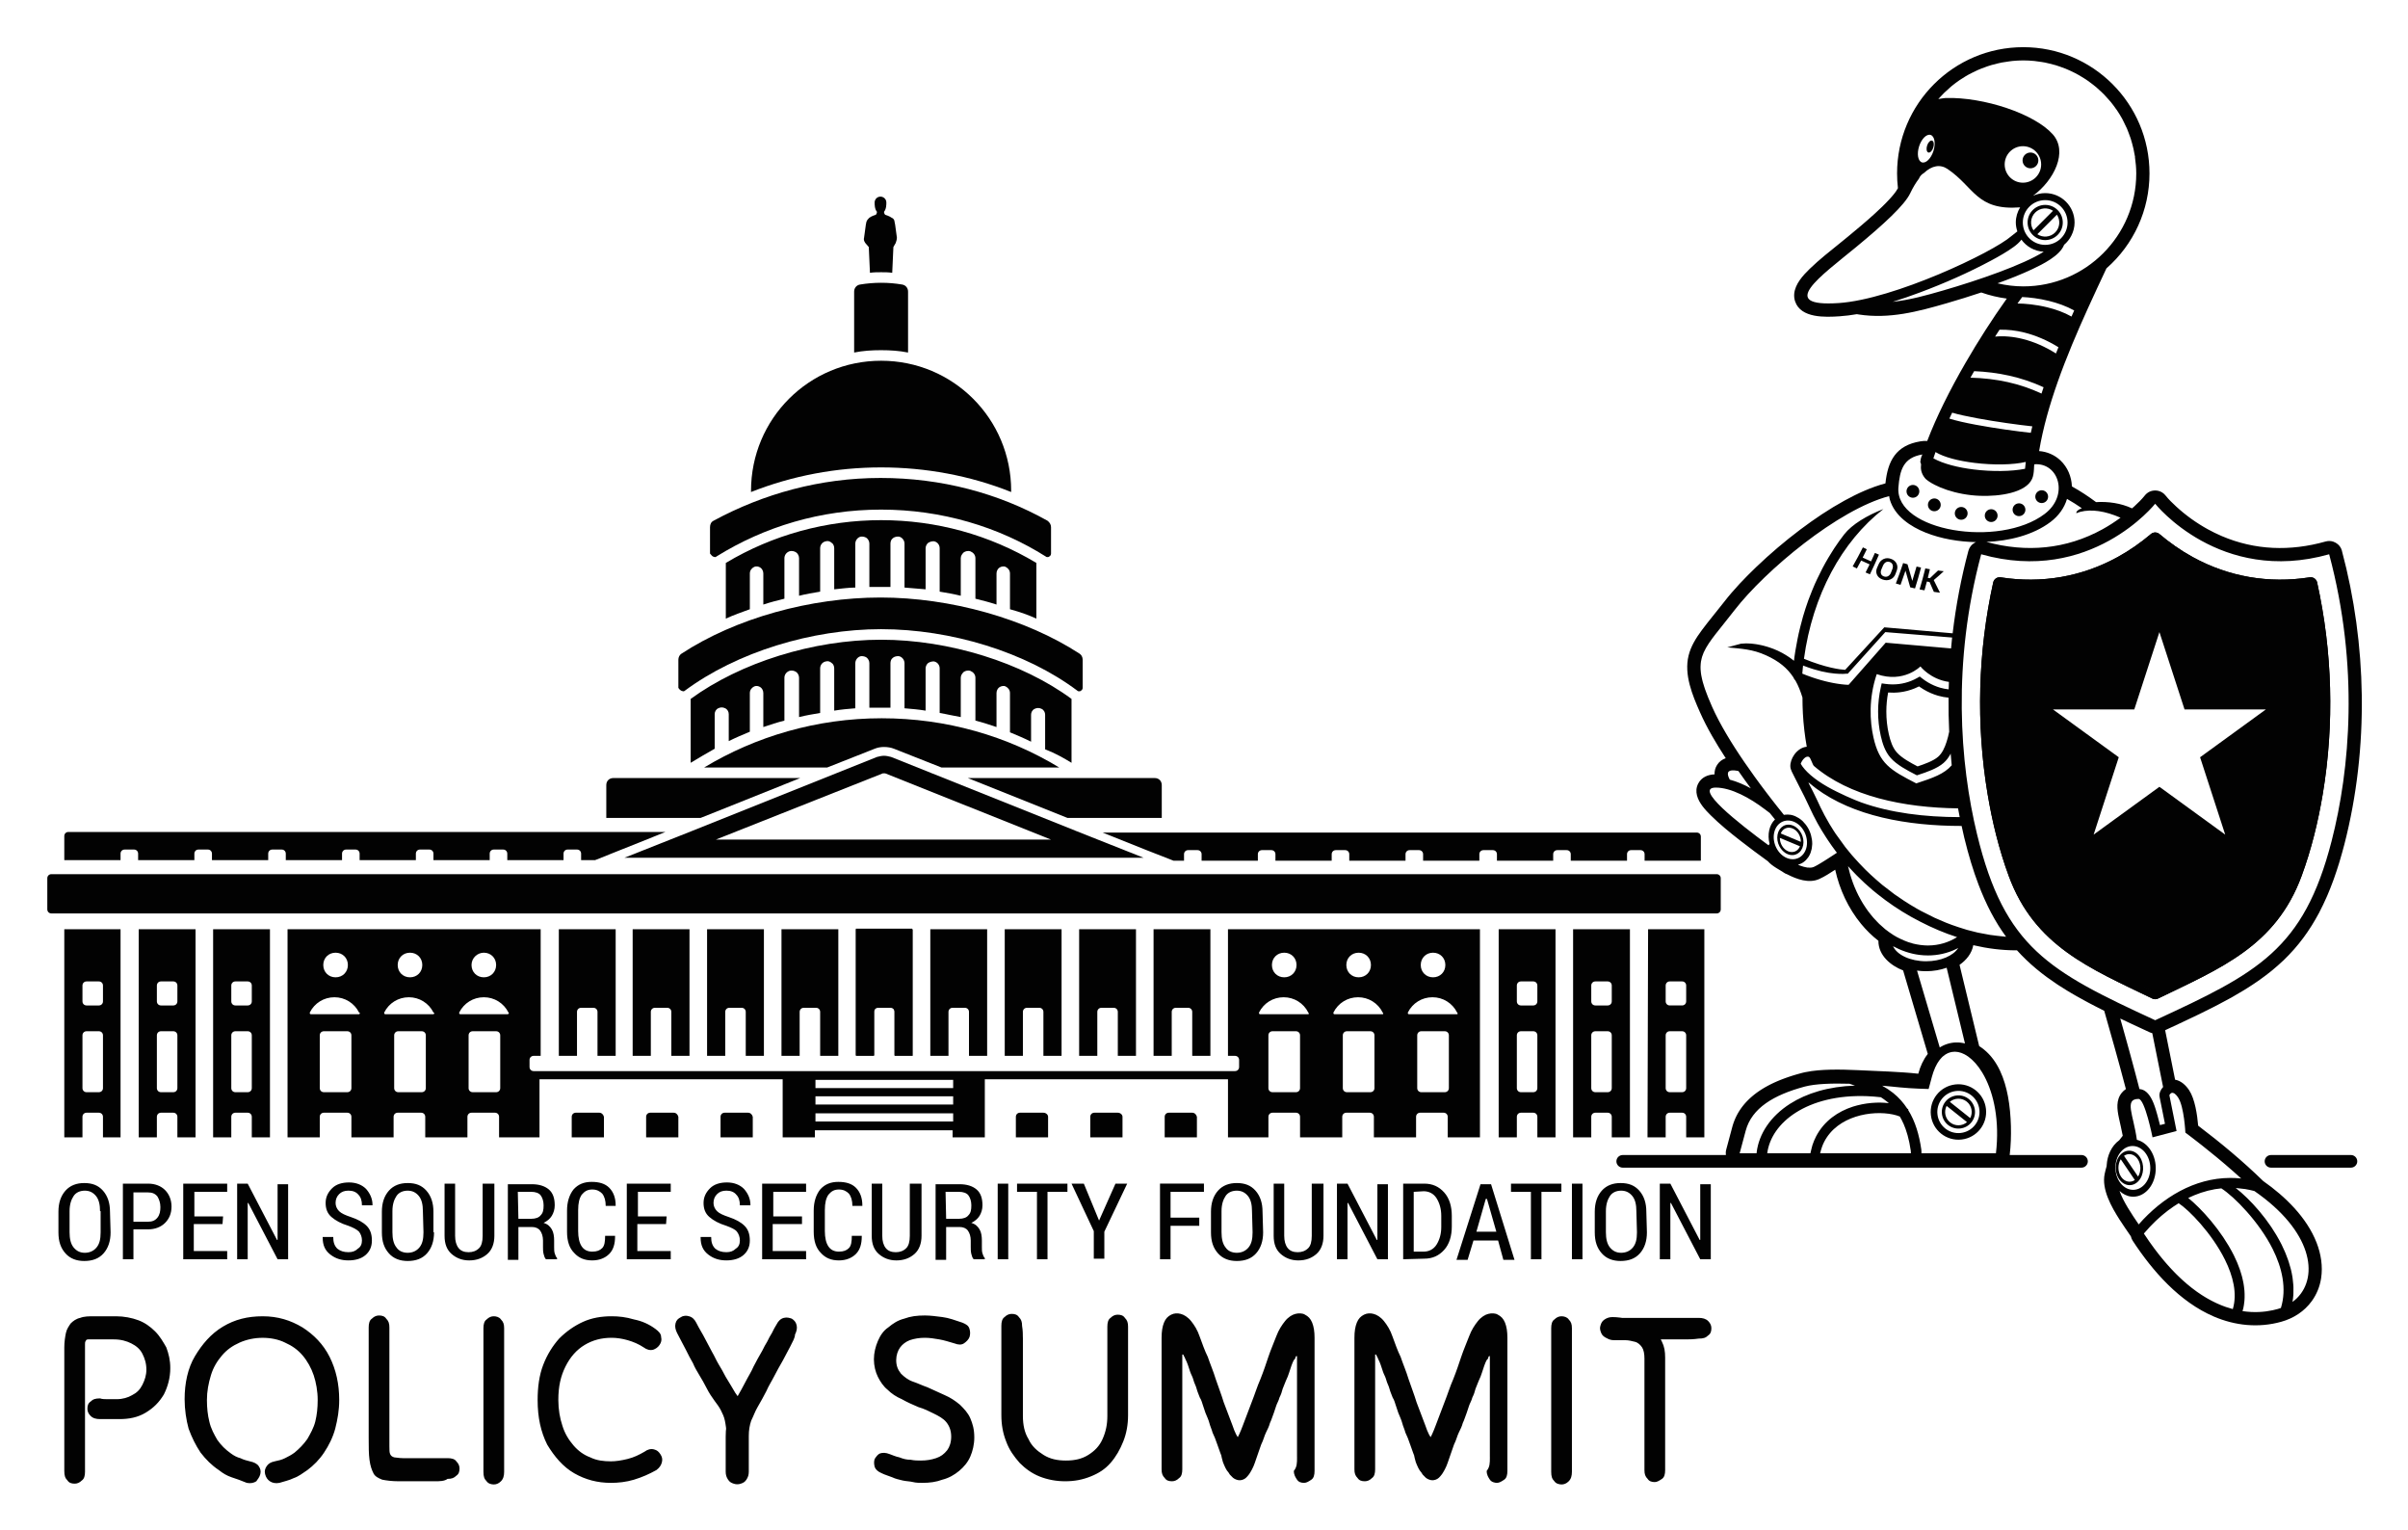
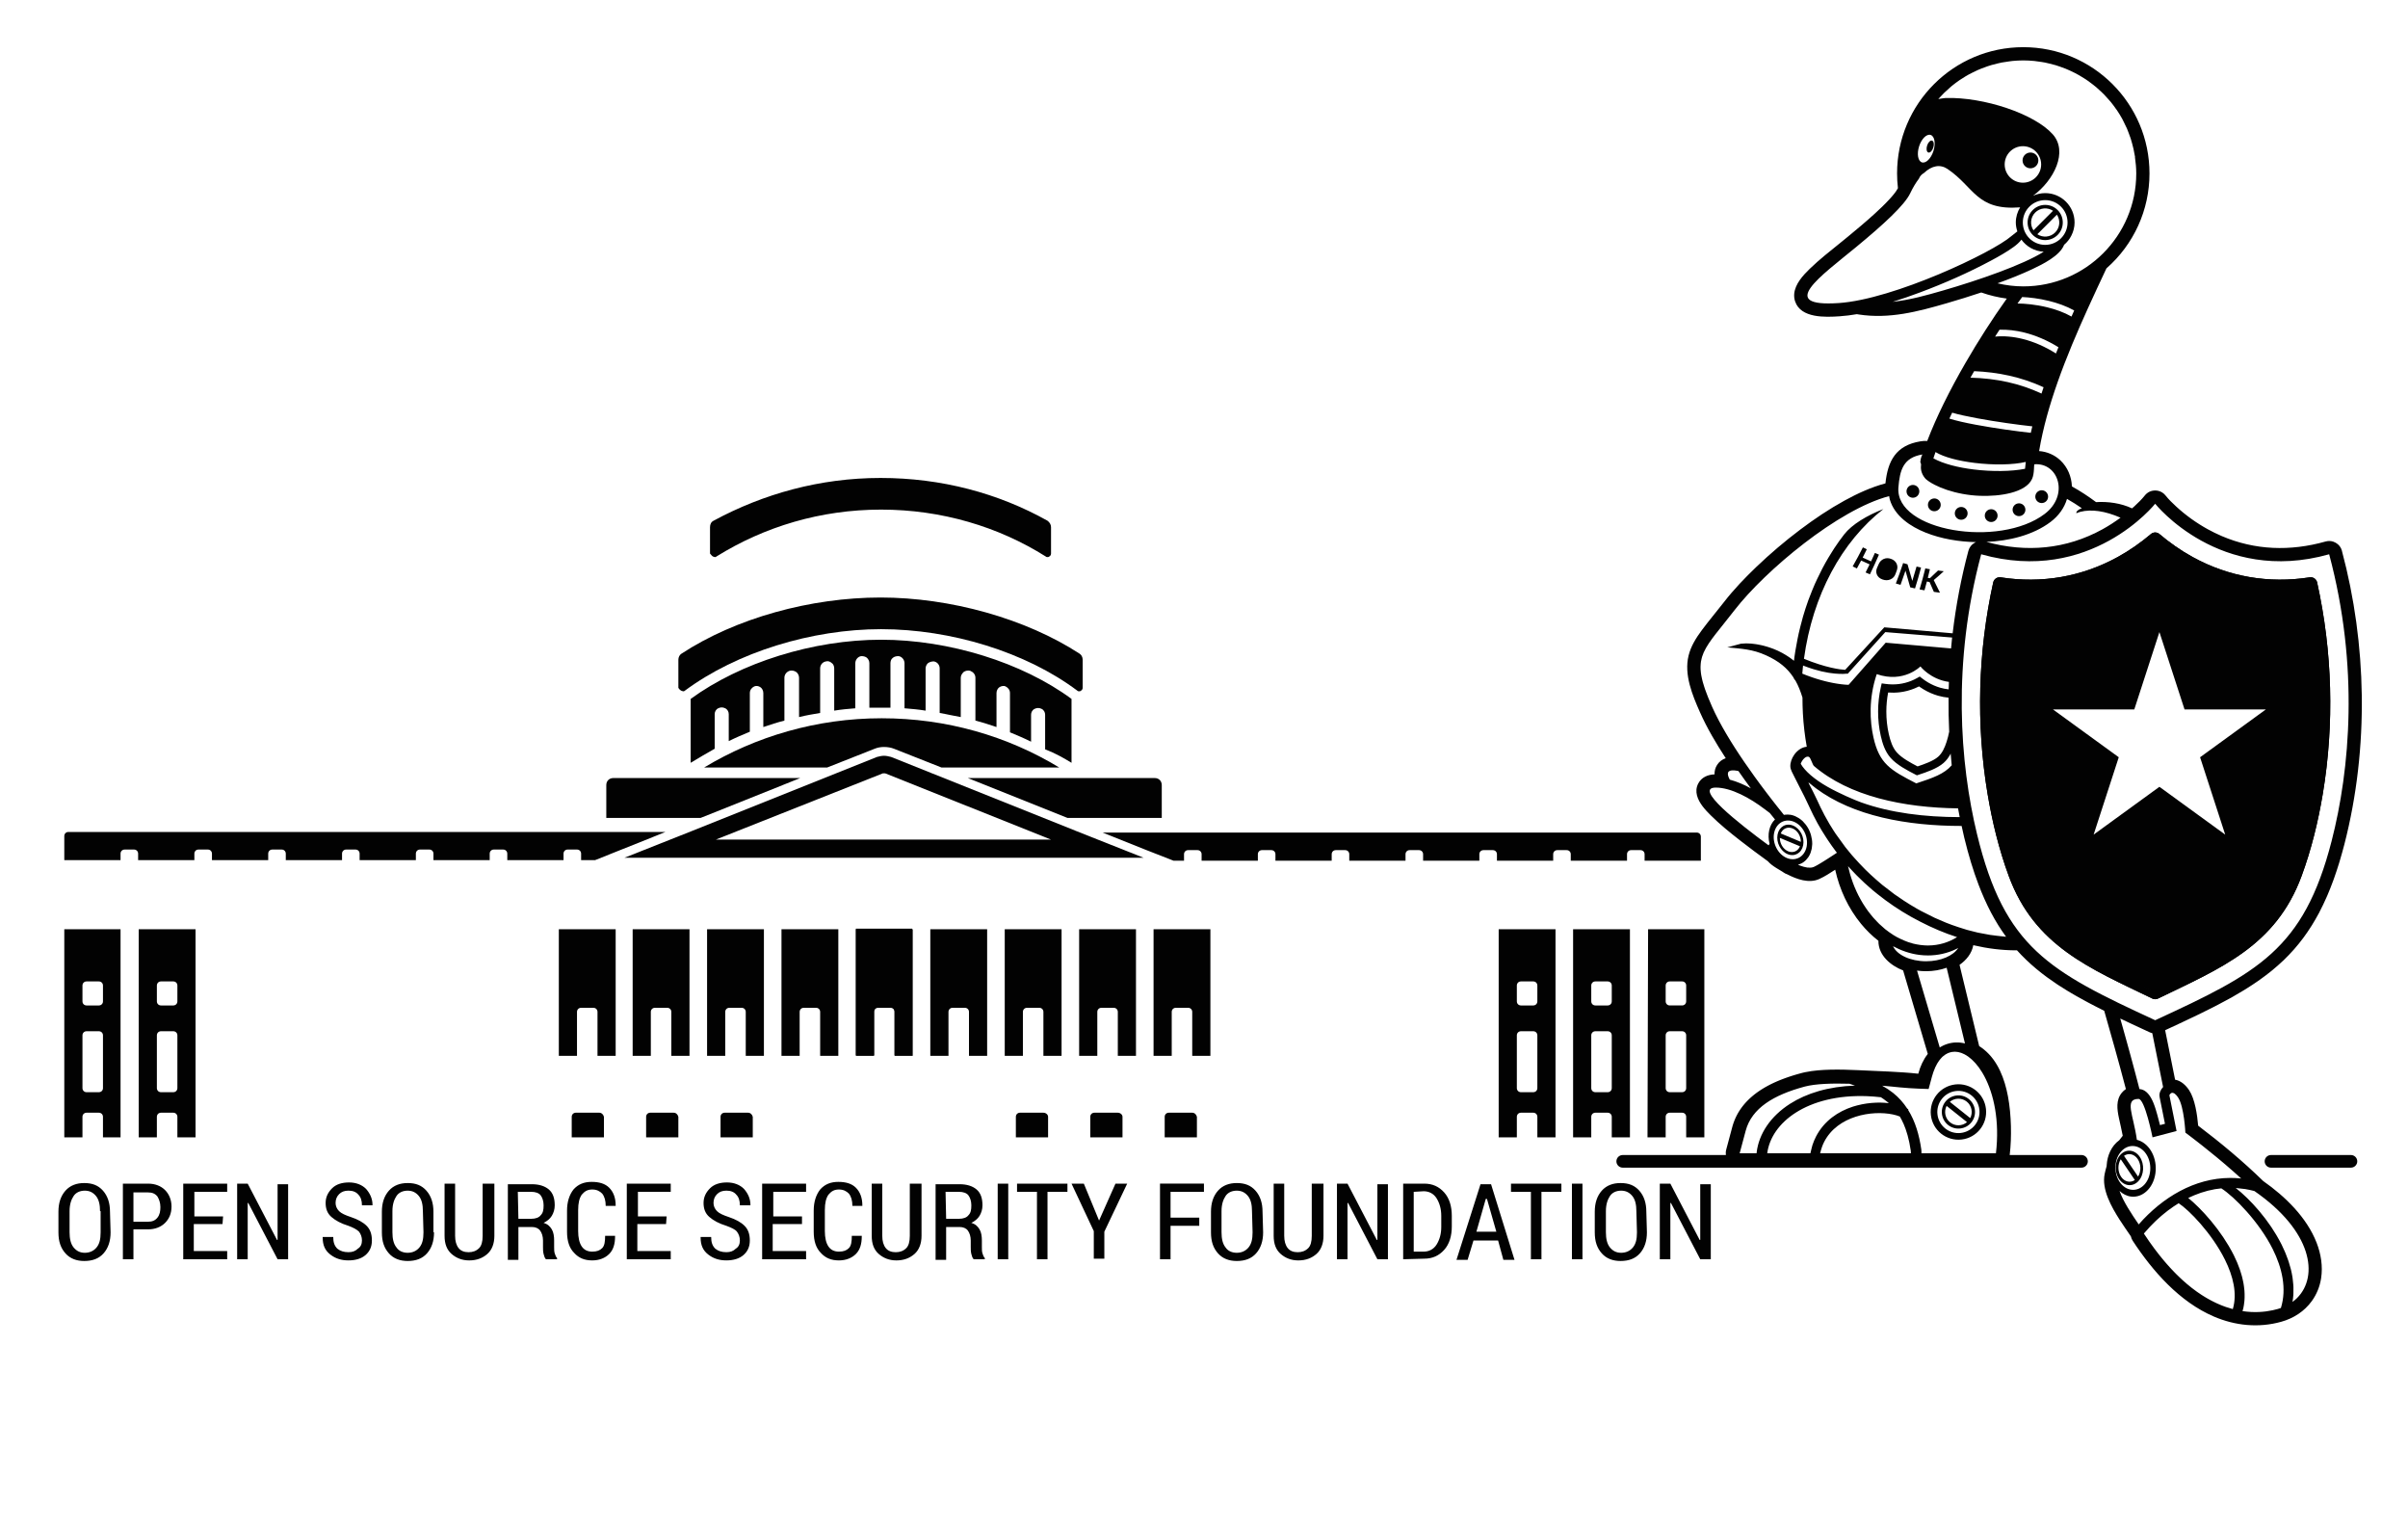
<svg xmlns="http://www.w3.org/2000/svg" role="img" viewBox="-2.79 -6.29 405.08 257.33">
  <title>OpenSSF_PolicySummit_Logo_black.svg</title>
  <defs>
    <style>.st0{fill:#020202}</style>
  </defs>
  <g>
    <path d="M15.813 200.947c0 1.479-.394 2.661-1.183 3.548-.789.887-1.873 1.281-3.253 1.281-1.281 0-2.366-.394-3.154-1.281-.789-.887-1.183-1.971-1.183-3.548v-3.45c0-1.479.394-2.661 1.183-3.548.789-.887 1.873-1.281 3.154-1.281 1.38 0 2.366.394 3.154 1.281.789.887 1.183 2.07 1.183 3.548l.099 3.45h0zM14.039 197.399c0-1.084-.197-1.971-.69-2.563s-1.084-.887-1.873-.887c-.789 0-1.479.296-1.873.887-.394.591-.69 1.38-.69 2.563v3.548c0 1.084.197 1.971.69 2.563s1.084.887 1.873.887 1.479-.296 1.971-.887c.493-.591.69-1.38.69-2.563v-3.548h-.099zM19.657 200.455v5.027h-1.774v-12.715h4.238c1.183 0 2.169.394 2.858 1.084.69.69 1.084 1.676 1.084 2.76 0 1.183-.394 2.07-1.084 2.76s-1.676 1.084-2.858 1.084l-2.464-0h0zM19.657 199.173h2.464c.69 0 1.183-.197 1.577-.69s.493-1.084.493-1.774-.197-1.281-.493-1.774c-.394-.493-.887-.69-1.577-.69h-2.464v4.928h0zM34.64 199.568h-4.83v4.534h5.618v1.38h-7.393v-12.715h7.393v1.38h-5.52v4.14h4.83l-.099 1.281h0zM45.679 205.482h-1.774l-4.928-9.463h-.099v9.463h-1.774v-12.715h1.774l4.928 9.463h.099v-9.364h1.774c0-.099 0 12.617 0 12.617zM58.099 202.327c0-.591-.197-1.084-.493-1.479-.394-.394-.986-.69-1.774-.986-1.281-.394-2.169-.887-2.858-1.479s-.986-1.38-.986-2.366.394-1.774 1.084-2.464c.69-.69 1.676-.986 2.858-.986s2.169.394 2.858 1.084c.69.789 1.084 1.676 1.084 2.661v.099h-1.774c0-.789-.197-1.38-.591-1.774-.394-.493-.986-.69-1.676-.69s-1.183.197-1.577.591c-.394.394-.591.887-.591 1.479 0 .493.197.986.591 1.38.394.394 1.084.69 1.971.986 1.183.394 2.07.887 2.661 1.479.591.591.887 1.38.887 2.464s-.394 1.873-1.084 2.464c-.69.591-1.676.887-2.858.887s-2.169-.296-3.056-.986c-.887-.69-1.281-1.577-1.281-2.858v-.099h1.774c0 .887.197 1.479.69 1.971.493.394 1.084.591 1.873.591.69 0 1.183-.197 1.577-.591.493-.296.69-.789.69-1.38h0zM70.223 200.947c0 1.479-.394 2.661-1.183 3.548-.789.887-1.873 1.281-3.253 1.281-1.281 0-2.366-.394-3.154-1.281-.789-.887-1.183-1.971-1.183-3.548v-3.45c0-1.479.394-2.661 1.183-3.548.789-.887 1.873-1.281 3.154-1.281 1.38 0 2.366.394 3.154 1.281.789.887 1.183 2.07 1.183 3.548v3.45h.099zM68.35 197.399c0-1.084-.197-1.971-.69-2.563s-1.084-.887-1.873-.887c-.789 0-1.479.296-1.873.887-.394.591-.69 1.38-.69 2.563v3.548c0 1.084.197 1.971.69 2.563.394.591 1.084.887 1.873.887s1.479-.296 1.971-.887c.493-.591.69-1.38.69-2.563l-.099-3.548h0zM80.375 192.766v8.773c0 1.281-.394 2.366-1.183 3.056-.789.69-1.774 1.084-3.056 1.084-1.183 0-2.169-.394-2.957-1.084-.789-.69-1.183-1.676-1.183-3.056v-8.773h1.774v8.773c0 .887.197 1.577.591 2.07s.986.69 1.676.69 1.281-.197 1.774-.69c.394-.394.591-1.084.591-2.07v-8.773h1.971zM84.417 200.06v5.52h-1.774v-12.715h4.041c1.183 0 2.169.296 2.858.887.69.591.986 1.479.986 2.661 0 .69-.197 1.281-.493 1.774s-.789.887-1.38 1.183c.69.197 1.084.591 1.38 1.084s.394 1.183.394 1.873v1.084c0 .394 0 .789.099 1.084s.197.591.394.789v.197h-1.873c-.197-.197-.296-.493-.394-.887s-.099-.789-.099-1.183v-1.084c0-.69-.197-1.281-.493-1.676s-.789-.591-1.38-.591l-2.267-0h0zM84.417 198.68h2.169c.69 0 1.281-.197 1.577-.591.394-.394.493-.887.493-1.676 0-.69-.197-1.281-.493-1.676s-.887-.591-1.577-.591h-2.267l.099 4.534h0zM100.68 201.637h0c0 1.281-.296 2.267-.986 2.957s-1.676 1.084-2.858 1.084c-1.281 0-2.267-.394-3.056-1.281-.789-.789-1.183-1.971-1.183-3.548v-3.548c0-1.479.394-2.661 1.084-3.548.789-.887 1.774-1.281 3.056-1.281 1.281 0 2.267.296 2.957.986s1.084 1.676 1.084 2.957v.099h-1.676c0-.887-.197-1.577-.591-2.07-.394-.394-.887-.69-1.676-.69-.789 0-1.281.296-1.774.887-.394.591-.591 1.38-.591 2.563v3.548c0 1.084.197 1.971.591 2.563s.986.887 1.774.887 1.281-.197 1.676-.591c.394-.394.493-1.084.493-2.07h1.676v.099zM109.256 199.568h-4.83v4.534h5.618v1.38h-7.393v-12.715h7.393v1.38h-5.52v4.14h4.83l-.099 1.281h0zM121.675 202.327c0-.591-.197-1.084-.493-1.479s-.986-.69-1.774-.986c-1.281-.394-2.169-.887-2.858-1.479-.69-.591-.986-1.38-.986-2.366s.394-1.774 1.084-2.464 1.676-.986 2.858-.986c1.183 0 2.169.394 2.858 1.084.69.789 1.084 1.676 1.084 2.661v.099h-1.774c0-.789-.197-1.38-.591-1.774-.394-.493-.986-.69-1.676-.69s-1.183.197-1.577.591c-.394.394-.591.887-.591 1.479 0 .493.197.986.591 1.38s1.084.69 1.971.986c1.183.394 2.07.887 2.661 1.479s.887 1.38.887 2.464-.394 1.873-1.084 2.464-1.676.887-2.858.887c-1.183 0-2.169-.296-3.056-.986s-1.281-1.577-1.281-2.858v-.099h1.774c0 .887.197 1.479.69 1.971.493.394 1.084.591 1.873.591.69 0 1.183-.197 1.577-.591.493-.296.69-.789.69-1.38h0zM132.025 199.568h-4.83v4.534h5.618v1.38h-7.393v-12.715h7.393v1.38h-5.52v4.14h4.83v1.281h-.099zM142.178 201.637h0c0 1.281-.296 2.267-.986 2.957s-1.676 1.084-2.858 1.084c-1.281 0-2.267-.394-3.056-1.281-.789-.789-1.183-1.971-1.183-3.548v-3.548c0-1.479.394-2.661 1.084-3.548.789-.887 1.774-1.281 3.056-1.281s2.267.296 2.957.986 1.084 1.676 1.084 2.957v.099h-1.676c0-.887-.197-1.577-.591-2.07-.394-.394-.887-.69-1.676-.69s-1.281.296-1.774.887c-.394.591-.591 1.38-.591 2.563v3.548c0 1.084.197 1.971.591 2.563.394.591.986.887 1.774.887s1.281-.197 1.676-.591c.394-.394.493-1.084.493-2.07h1.676v.099h-0zM152.232 192.766v8.773c0 1.281-.394 2.366-1.183 3.056-.789.69-1.774 1.084-3.056 1.084-1.183 0-2.169-.394-2.957-1.084-.789-.69-1.183-1.676-1.183-3.056v-8.773h1.774v8.773c0 .887.197 1.577.591 2.07.394.493.986.69 1.676.69s1.281-.197 1.774-.69c.394-.394.591-1.084.591-2.07v-8.773h1.971zM156.372 200.06v5.52h-1.774v-12.715h4.041c1.183 0 2.169.296 2.858.887.69.591.986 1.479.986 2.661 0 .69-.197 1.281-.493 1.774s-.789.887-1.38 1.183c.69.197 1.084.591 1.38 1.084.296.493.394 1.183.394 1.873v1.084c0 .394 0 .789.099 1.084s.197.591.394.789v.197h-1.873c-.197-.197-.296-.493-.394-.887-.099-.394-.099-.789-.099-1.183v-1.084c0-.69-.197-1.281-.493-1.676s-.789-.591-1.38-.591l-2.267-0h0zM156.372 198.68h2.169c.69 0 1.281-.197 1.577-.591.394-.394.493-.887.493-1.676 0-.69-.197-1.281-.493-1.676s-.887-.591-1.577-.591h-2.267l.099 4.534h0zM166.82 205.482h-1.774v-12.715h1.774v12.715zM176.775 194.146h-3.351v11.335h-1.774v-11.335h-3.351v-1.38h8.477v1.38h0zM182.098 198.976h0l2.76-6.21h1.971l-3.844 8.083v4.534h-1.774v-4.633l-3.746-7.984h2.07l2.563 6.21zM198.953 199.863h-4.83v5.618h-1.774v-12.715h7.393v1.38h-5.618v4.337h4.83v1.38h0zM209.697 200.947c0 1.479-.394 2.661-1.183 3.548-.789.887-1.873 1.281-3.253 1.281-1.281 0-2.366-.394-3.154-1.281-.789-.887-1.183-1.971-1.183-3.548v-3.45c0-1.479.394-2.661 1.183-3.548.789-.887 1.873-1.281 3.154-1.281 1.38 0 2.366.394 3.154 1.281.789.887 1.183 2.07 1.183 3.548l.099 3.45h0zM207.824 197.399c0-1.084-.197-1.971-.69-2.563s-1.084-.887-1.873-.887c-.789 0-1.479.296-1.873.887-.394.591-.69 1.38-.69 2.563v3.548c0 1.084.197 1.971.69 2.563.394.591 1.084.887 1.873.887.789 0 1.479-.296 1.971-.887.493-.591.69-1.38.69-2.563l-.099-3.548h0zM219.85 192.766v8.773c0 1.281-.394 2.366-1.183 3.056-.789.69-1.774 1.084-3.056 1.084-1.183 0-2.169-.394-2.957-1.084-.789-.69-1.183-1.676-1.183-3.056v-8.773h1.774v8.773c0 .887.197 1.577.591 2.07s.986.69 1.676.69 1.281-.197 1.774-.69c.394-.394.591-1.084.591-2.07v-8.773h1.971zM230.692 205.482h-1.774l-4.928-9.463h-.099v9.463h-1.774v-12.715h1.774l4.928 9.463h.099v-9.364h1.774v12.617zM233.255 205.482v-12.715h3.548c1.38 0 2.464.493 3.351 1.479s1.281 2.366 1.281 3.943v1.774c0 1.577-.394 2.957-1.281 3.943-.887.986-1.971 1.479-3.351 1.479l-3.548.099h0zM235.029 194.146v10.054h1.676c.887 0 1.676-.394 2.169-1.183s.789-1.774.789-2.957v-1.873c0-1.183-.296-2.169-.789-2.957s-1.281-1.183-2.169-1.183l-1.676.099h0zM249.223 202.327h-4.14l-.986 3.253h-1.873l4.041-12.715h1.774l3.943 12.715h-1.873l-.887-3.253h0zM245.576 200.849h3.351l-1.577-5.52h-.197l-1.577 5.52h0zM259.868 194.146h-3.351v11.335h-1.774v-11.335h-3.351v-1.38h8.477v1.38h0zM263.417 205.482h-1.774v-12.715h1.774v12.715zM274.259 200.947c0 1.479-.394 2.661-1.183 3.548-.789.887-1.873 1.281-3.253 1.281-1.281 0-2.366-.394-3.154-1.281-.789-.887-1.183-1.971-1.183-3.548v-3.45c0-1.479.394-2.661 1.183-3.548.789-.887 1.873-1.281 3.154-1.281 1.38 0 2.366.394 3.154 1.281.789.887 1.183 2.07 1.183 3.548l.099 3.45h0zM272.485 197.399c0-1.084-.197-1.971-.69-2.563s-1.084-.887-1.873-.887-1.479.296-1.873.887c-.394.591-.69 1.38-.69 2.563v3.548c0 1.084.197 1.971.69 2.563s1.084.887 1.873.887 1.479-.296 1.971-.887c.493-.591.69-1.38.69-2.563l-.099-3.548h0zM285.003 205.482h-1.774l-4.928-9.463h-.099v9.463h-1.774v-12.715h1.774l4.928 9.463h.099v-9.364h1.774v12.617z" class="st0" />
  </g>
  <g>
    <path d="M145.923 149.988h-4.731v21.291h3.056v-7.393c0-.394.296-.69.69-.69h2.07c.394 0 .69.296.69.69v7.393h3.056v-21.291h-4.83zM20.544 149.988v34.992h3.056v-3.45c0-.394.296-.69.69-.69h2.07c.394 0 .69.296.69.69v3.45h3.056v-34.992h-9.561zM27.05 176.7c0 .394-.296.69-.69.69h-2.07c-.394 0-.69-.296-.69-.69v-8.871c0-.394.296-.69.69-.69h2.07c.394 0 .69.296.69.69v8.871zM27.05 162.112c0 .394-.296.69-.69.69h-2.07c-.394 0-.69-.296-.69-.69v-2.661c0-.394.296-.69.69-.69h2.07c.394 0 .69.296.69.69v2.661zM8.026 149.988v34.992h3.056v-3.45c0-.394.296-.69.69-.69h2.07c.394 0 .69.296.69.69v3.45h2.957v-34.992h-9.463zM14.532 176.7c0 .394-.296.69-.69.69h-2.07c-.394 0-.69-.296-.69-.69v-8.871c0-.394.296-.69.69-.69h2.07c.394 0 .69.296.69.69l9e-7 8.871zM14.532 162.112c0 .394-.296.69-.69.69h-2.07c-.394 0-.69-.296-.69-.69v-2.661c0-.394.296-.69.69-.69h2.07c.394 0 .69.296.69.69 9e-7-0 9e-7 2.661 9e-7 2.661zM249.322 149.988v34.992h3.056v-3.45c0-.394.296-.69.69-.69h2.07c.394 0 .69.296.69.69v3.45h3.056v-34.992h-9.561zM255.827 176.7c0 .394-.296.69-.69.69h-2.07c-.394 0-.69-.296-.69-.69v-8.871c0-.394.296-.69.69-.69h2.07c.394 0 .69.296.69.69l-0 8.871h0zM255.827 162.112c0 .394-.296.69-.69.69h-2.07c-.394 0-.69-.296-.69-.69v-2.661c0-.394.296-.69.69-.69h2.07c.394 0 .69.296.69.69l-0 2.661h0zM261.84 149.988v34.992h3.056v-3.45c0-.394.296-.69.69-.69h2.07c.394 0 .69.296.69.69v3.45h3.056v-34.992h-9.561zM268.345 176.7c0 .394-.296.69-.69.69h-2.07c-.394 0-.69-.296-.69-.69v-8.871c0-.394.296-.69.69-.69h2.07c.394 0 .69.296.69.69v8.871zM268.345 162.112c0 .394-.296.69-.69.69h-2.07c-.394 0-.69-.296-.69-.69v-2.661c0-.394.296-.69.69-.69h2.07c.394 0 .69.296.69.69v2.661zM274.358 184.979h3.056v-3.45c0-.394.296-.69.69-.69h2.07c.394 0 .69.296.69.69v3.45h3.056v-34.992h-9.463l-.099 34.992h0zM277.414 159.45c0-.394.296-.69.69-.69h2.07c.394 0 .69.296.69.69v2.661c0 .394-.296.69-.69.69h-2.07c-.394 0-.69-.296-.69-.69v-2.661zM277.414 167.828c0-.394.296-.69.69-.69h2.07c.394 0 .69.296.69.69v8.871c0 .394-.296.69-.69.69h-2.07c-.394 0-.69-.296-.69-.69v-8.871z" class="st0" />
-     <path d="M203.783 149.988v21.291h1.183c.394 0 .69.296.69.69v1.183c0 .394-.296.69-.69.69h-117.986c-.394 0-.69-.296-.69-.69v-1.183c0-.394.296-.69.69-.69h1.183v-21.291h-42.582v34.992h5.421v-3.45c0-.394.296-.69.69-.69h3.943c.394 0 .69.296.69.69v3.45h7.097v-3.45c0-.394.296-.69.69-.69h3.943c.394 0 .69.296.69.69v3.45h7.097v-3.45c0-.394.296-.69.69-.69h3.943c.394 0 .69.296.69.69v3.45h6.801v-9.758h40.906v9.758h5.421v-1.183h23.164v1.183h5.421v-9.758h40.906v9.758h6.801v-3.45c0-.394.296-.69.69-.69h3.943c.394 0 .69.296.69.69v3.45h7.097v-3.45c0-.394.296-.69.69-.69h3.943c.394 0 .69.296.69.69v3.45h7.097v-3.45c0-.394.296-.69.69-.69h3.943c.394 0 .69.296.69.69v3.45h5.421v-34.992h-42.384zM78.601 153.93c1.183 0 2.07.887 2.07 2.07s-.887 2.07-2.07 2.07-2.07-.887-2.07-2.07.986-2.07 2.07-2.07zM66.181 153.93c1.183 0 2.07.887 2.07 2.07s-.887 2.07-2.07 2.07-2.07-.887-2.07-2.07.887-2.07 2.07-2.07zM53.663 153.93c1.183 0 2.07.887 2.07 2.07s-.887 2.07-2.07 2.07c-1.183 0-2.07-.887-2.07-2.07s.887-2.07 2.07-2.07zM56.325 176.7c0 .394-.296.69-.69.69h-3.943c-.394 0-.69-.296-.69-.69v-8.871c0-.394.296-.69.69-.69h3.943c.394 0 .69.296.69.69v8.871zM57.705 164.181c0 .099-.099.099-.197.099h-7.984q-.099 0-.197-.099v-.197c.789-1.577 2.366-2.563 4.14-2.563s3.351.986 4.14 2.563c.197.099.197.197.099.197zM68.843 176.7c0 .394-.296.69-.69.69h-3.943c-.394 0-.69-.296-.69-.69v-8.871c0-.394.296-.69.69-.69h3.943c.394 0 .69.296.69.69v8.871zM70.223 164.181c0 .099-.099.099-.197.099h-7.984q-.099 0-.197-.099v-.197c.789-1.577 2.366-2.563 4.14-2.563 1.774 0 3.351.986 4.14 2.563.197.099.197.197.099.197h0zM81.361 176.7c0 .394-.296.69-.69.69h-3.943c-.394 0-.69-.296-.69-.69v-8.871c0-.394.296-.69.69-.69h3.943c.394 0 .69.296.69.69v8.871zM82.741 164.181c0 .099-.099.099-.197.099h-7.885q-.099 0-.197-.099v-.197c.789-1.577 2.366-2.563 4.14-2.563s3.351.986 4.14 2.563c.099.099.099.197 0 .197zM157.554 182.318h-23.164v-1.38h23.164v1.38zM157.554 179.46h-23.164v-1.38h23.164v1.38zM157.554 176.7h-23.164v-1.38h23.164v1.38zM238.282 153.93c1.183 0 2.07.887 2.07 2.07s-.887 2.07-2.07 2.07c-1.183 0-2.07-.887-2.07-2.07s.887-2.07 2.07-2.07zM225.764 153.93c1.183 0 2.07.887 2.07 2.07s-.887 2.07-2.07 2.07c-1.183 0-2.07-.887-2.07-2.07s.887-2.07 2.07-2.07zM213.246 153.93c1.183 0 2.07.887 2.07 2.07s-.887 2.07-2.07 2.07-2.07-.887-2.07-2.07.887-2.07 2.07-2.07zM215.907 176.7c0 .394-.296.69-.69.69h-3.943c-.394 0-.69-.296-.69-.69v-8.871c0-.394.296-.69.69-.69h3.943c.394 0 .69.296.69.69v8.871zM217.385 164.181c0 .099-.099.099-.197.099h-7.984q-.099 0-.197-.099v-.197c.789-1.577 2.366-2.563 4.14-2.563s3.351.986 4.14 2.563c.099.099.099.197.099.197zM228.425 176.7c0 .394-.296.69-.69.69h-3.943c-.394 0-.69-.296-.69-.69v-8.871c0-.394.296-.69.69-.69h3.943c.394 0 .69.296.69.69v8.871zM229.904 164.181c0 .099-.099.099-.197.099h-7.984q-.099 0-.197-.099v-.197c.789-1.577 2.366-2.563 4.14-2.563s3.351.986 4.14 2.563c.099.099.099.197.099.197h0zM240.943 176.7c0 .394-.296.69-.69.69h-3.943c-.394 0-.69-.296-.69-.69v-8.871c0-.394.296-.69.69-.69h3.943c.394 0 .69.296.69.69v8.871zM242.422 164.181c0 .099-.099.099-.197.099h-7.984q-.099 0-.197-.099v-.197c.789-1.577 2.366-2.563 4.14-2.563s3.351.986 4.14 2.563c.099.099.099.197.099.197zM33.062 149.988v34.992h3.056v-3.45c0-.394.296-.69.69-.69h2.07c.394 0 .69.296.69.69v3.45h3.056v-34.992h-9.561zM39.568 176.7c0 .394-.296.69-.69.69h-2.07c-.394 0-.69-.296-.69-.69v-8.871c0-.394.296-.69.69-.69h2.07c.394 0 .69.296.69.69v8.871zM39.568 162.112c0 .394-.296.69-.69.69h-2.07c-.394 0-.69-.296-.69-.69v-2.661c0-.394.296-.69.69-.69h2.07c.394 0 .69.296.69.69v2.661zM286.679 141.412c0-.394-.296-.69-.69-.69H5.858c-.394 0-.69.296-.69.69v5.224c0 .394.296.69.69.69h280.131c.394 0 .69-.296.69-.69l-0-5.224h0zM143.36 35.254l.197 4.337c.591-.099 1.281-.099 1.873-.099.591 0 1.281 0 1.873.099l.197-4.337.394-.69c.099-.296.197-.591.197-.887l-.296-2.169-.099-.493c0-.296-.197-.591-.493-.69-.394-.296-1.084-.493-1.084-.493 0 0-.197-.197-.197-.493.394-.493.394-1.183.394-1.577 0-.591-.493-.986-.986-.986-.591 0-.986.493-.986.986 0 .394 0 1.084.394 1.577 0 .296-.197.493-.197.493 0 0-.69.197-1.084.493-.197.197-.394.394-.493.69l-.099.493-.296 2.169c-.099.296 0 .591.197.887l.591.69h0zM149.965 52.996v-10.251c0-.591-.394-1.084-.986-1.183-1.183-.197-2.267-.296-3.548-.296-1.183 0-2.366.099-3.548.296-.591.099-.986.591-.986 1.183v10.251c1.479-.296 2.957-.394 4.534-.394s3.056.099 4.534.394zM145.43 72.316c7.491 0 14.982 1.38 21.882 4.14v-.197c0-12.124-9.758-21.882-21.882-21.882s-21.882 9.758-21.882 21.882v.197c6.998-2.76 14.391-4.14 21.882-4.14zM171.551 97.746v-9.364c-7.885-4.731-16.855-7.195-26.121-7.195-9.167 0-18.235 2.464-26.121 7.195v9.364c1.281-.591 2.661-1.084 4.041-1.577v-6.013c0-.493.296-.887.69-1.084.394-.197.789-.099 1.084.099.296.197.493.591.493.986v5.224c1.183-.394 2.366-.69 3.548-.986v-6.801c0-.493.296-.986.887-1.183.394-.099.789 0 1.084.197s.493.591.493.986v6.308c1.183-.296 2.366-.493 3.548-.69v-7.294c0-.591.394-1.084.986-1.183h0c.296-.099.69 0 .986.296.296.197.394.591.394.887v6.9c1.183-.099 2.366-.296 3.548-.296v-7.393c0-.591.493-1.183 1.084-1.183.296 0 .69.099.887.296.197.197.394.493.394.887v7.294h3.548v-7.294c0-.296.099-.69.394-.887.197-.197.591-.296.887-.296.591 0 1.084.591 1.084 1.183v7.393c1.183.099 2.366.197 3.548.296v-6.9c0-.394.197-.69.394-.887.296-.197.591-.296.986-.296h0c.591.099.986.591.986 1.183v7.294c1.183.197 2.366.394 3.548.69v-6.308c0-.394.197-.69.493-.986.296-.197.69-.296 1.084-.197.493.197.887.591.887 1.183v6.801c1.183.296 2.366.591 3.548.986v-5.224c0-.394.197-.789.493-.986s.789-.296 1.084-.099c.394.197.69.591.69 1.084v6.013c1.774.493 3.154.986 4.436 1.577h0z" class="st0" />
    <path d="M117.141 87.298c.099 0 .197.099.296.099.099 0 .197 0 .296-.099 8.083-5.027 17.545-7.885 27.698-7.885s19.714 2.858 27.698 7.885c.099.099.197.099.296.099s.197 0 .296-.099c.197-.099.296-.296.296-.493v-4.436c0-.394-.197-.789-.591-1.084-8.28-4.633-17.841-7.195-28.092-7.195-10.153 0-19.714 2.661-28.092 7.195-.394.197-.591.591-.591 1.084v4.436c.197.197.296.394.493.493h0zM177.465 121.994v-10.744h0c-8.28-6.111-20.601-9.955-32.035-9.955s-23.656 3.844-32.035 9.955h0v10.744c1.281-.789 2.661-1.577 4.041-2.366v-5.816c0-.394.197-.789.591-.986s.789-.197 1.183 0c.394.197.591.591.591.986v4.534c1.183-.591 2.366-1.084 3.548-1.577v-6.506c0-.493.296-.887.69-1.084.394-.197.789-.099 1.084.099.296.197.493.591.493.986v5.717c1.183-.394 2.366-.789 3.548-1.084v-7.195c0-.493.296-.986.887-1.183.394-.099.789 0 1.084.197s.493.591.493.986v6.604c1.183-.296 2.366-.493 3.548-.69v-7.491c0-.591.394-1.084.986-1.183h0c.296-.099.69 0 .986.296.296.197.394.591.394.887v7.097c1.183-.197 2.366-.296 3.548-.394v-7.59c0-.591.493-1.183 1.084-1.183.296 0 .69.099.887.296.197.197.394.493.394.887v7.491h3.548v-7.491c0-.296.099-.69.394-.887.197-.197.591-.296.887-.296.591 0 1.084.591 1.084 1.183v7.59c1.183.099 2.366.197 3.548.394v-7.097c0-.394.197-.69.394-.887.296-.197.591-.296.986-.296h0c.591.099.986.591.986 1.183v7.491c1.183.197 2.366.493 3.548.69v-6.604c0-.394.197-.69.493-.986.296-.197.69-.296 1.084-.197.493.197.887.591.887 1.183v7.195c1.183.296 2.366.69 3.548 1.084v-5.717c0-.394.197-.789.493-.986s.789-.296 1.084-.099c.394.197.69.591.69 1.084v6.604c1.183.493 2.366.986 3.548 1.577v-4.534c0-.394.197-.789.591-.986.394-.197.789-.197 1.183 0s.591.591.591.986v5.816c1.774.69 3.154 1.479 4.436 2.267h0z" class="st0" />
    <path d="M111.819 109.87c.099 0 .197.099.296.099h0c.099 0 .197 0 .296-.099 8.773-6.506 21.389-10.35 33.02-10.35 11.73 0 24.346 3.844 33.02 10.35.099.099.197.099.296.099h0c.099 0 .197 0 .296-.099.197-.099.296-.296.296-.493v-4.731c0-.394-.197-.789-.493-.986-9.068-5.914-21.784-9.463-33.513-9.463s-24.346 3.45-33.513 9.463c-.296.197-.493.591-.493.986v4.731c.099.197.296.394.493.493h0zM145.923 119.333c.591 0 1.183.099 1.676.296l7.984 3.154h19.812c-8.773-5.323-19.024-8.28-29.866-8.28-10.941 0-21.192 3.056-29.866 8.28h20.699l7.984-3.154c.493-.197.986-.296 1.577-.296h0zM100.385 124.557c-.69 0-1.183.493-1.183 1.183v5.52h15.87l16.757-6.703h-31.443zM192.645 131.26v-5.52c0-.69-.493-1.183-1.183-1.183h-31.443l16.757 6.703h15.87zM17.489 137.272c0-.394.296-.69.69-.69h1.577c.394 0 .69.296.69.69v1.084h9.463v-1.084c0-.394.296-.69.69-.69h1.577c.394 0 .69.296.69.69v1.084h9.463v-1.084c0-.394.296-.69.69-.69h1.577c.394 0 .69.296.69.69v1.084h9.463v-1.084c0-.394.296-.69.69-.69h1.577c.394 0 .69.296.69.69v1.084h9.463v-1.084c0-.394.296-.69.69-.69h1.577c.394 0 .69.296.69.69v1.084h9.463v-1.084c0-.394.296-.69.69-.69h1.577c.394 0 .69.296.69.69v1.084h9.463v-1.084c0-.394.296-.69.69-.69h1.577c.394 0 .69.296.69.69v1.084h2.366l4.436-1.774 7.393-2.957H8.716c-.394 0-.69.296-.69.69v4.041h9.463v-1.084h0zM98.019 180.84h-3.943c-.394 0-.69.296-.69.69v3.45h5.421v-3.45c-.099-.394-.394-.69-.789-.69h0zM123.055 180.84h-3.943c-.394 0-.69.296-.69.69v3.45h5.421v-3.45c-.099-.394-.394-.69-.789-.69h0zM110.537 180.84h-3.943c-.394 0-.69.296-.69.69v3.45h5.421v-3.45c-.099-.394-.394-.69-.789-.69h0zM194.616 138.455h1.774v-1.084c0-.394.296-.69.69-.69h1.577c.394 0 .69.296.69.69v1.084h9.463v-1.084c0-.394.296-.69.69-.69h1.577c.394 0 .69.296.69.69v1.084h9.463v-1.084c0-.394.296-.69.69-.69h1.577c.394 0 .69.296.69.69v1.084h9.463v-1.084c0-.394.296-.69.69-.69h1.577c.394 0 .69.296.69.69v1.084h9.463v-1.084c0-.394.296-.69.69-.69h1.577c.394 0 .69.296.69.69v1.084h9.463v-1.084c0-.394.296-.69.69-.69h1.577c.394 0 .69.296.69.69v1.084h9.463v-1.084c0-.394.296-.69.69-.69h1.577c.394 0 .69.296.69.69v1.084h9.463v-4.041c0-.394-.296-.69-.69-.69h-99.948l7.393 2.957 4.534 1.774h0zM147.698 171.18v-7.393c0-.394-.296-.69-.69-.69h-2.07c-.394 0-.69.296-.69.69v7.393h-3.056v-21.291h9.463v21.291h-2.957zM197.77 180.84h-3.943c-.394 0-.69.296-.69.69v3.45h5.421v-3.45c-.099-.394-.394-.69-.789-.69h0zM172.734 180.84h-3.943c-.394 0-.69.296-.69.69v3.45h5.421v-3.45c0-.394-.394-.69-.789-.69h0zM185.252 180.84h-3.943c-.394 0-.69.296-.69.69v3.45h5.421v-3.45c0-.394-.394-.69-.789-.69h0z" class="st0" />
    <path d="M145.923 137.962h43.666l-11.434-4.534-31.049-12.42c-.394-.099-.789-.197-1.183-.197s-.789.099-1.183.197l-31.049 12.42-11.434 4.534h43.666zM145.726 123.768h.394l27.895 11.138h-56.381l28.092-11.138h0zM158.441 149.988h-4.731v21.291h3.056v-7.393c0-.394.296-.69.69-.69h2.07c.394 0 .69.296.69.69v7.393h3.056v-21.291h-4.83zM170.96 149.988h-4.731v21.291h3.056v-7.393c0-.394.296-.69.69-.69h2.07c.394 0 .69.296.69.69v7.393h3.056v-21.291h-4.83zM183.478 149.988h-4.731v21.291h3.056v-7.393c0-.394.296-.69.69-.69h2.07c.394 0 .69.296.69.69v7.393h3.056v-21.291h-4.83zM195.996 149.988h-4.731v21.291h3.056v-7.393c0-.394.296-.69.69-.69h2.07c.394 0 .69.296.69.69v7.393h3.056v-21.291h-4.83zM133.405 149.988h-4.731v21.291h3.056v-7.393c0-.394.296-.69.69-.69h2.07c.394 0 .69.296.69.69v7.393h3.056v-21.291h-4.83zM120.887 149.988h-4.731v21.291h3.056v-7.393c0-.394.296-.69.69-.69h2.07c.394 0 .69.296.69.69v7.393h3.056v-21.291h-4.83zM108.369 149.988h-4.731v21.291h3.056v-7.393c0-.394.296-.69.69-.69h2.07c.394 0 .69.296.69.69v7.393h3.056v-21.291h-4.83zM95.949 149.988h-4.731v21.291h3.056v-7.393c0-.394.296-.69.69-.69h2.07c.394 0 .69.296.69.69v7.393h3.056v-21.291h-4.83z" class="st0" />
  </g>
  <g>
-     <path d="M15.399 229.015h1.475c.938 0 1.877-.268 2.547-.67.804-.402 1.34-.938 1.743-1.743s.67-1.609.67-2.547c0-1.072-.268-1.877-.67-2.681s-1.072-1.34-1.877-1.743-1.743-.67-2.949-.67h-4.29c-.268 0-.402.134-.402.268-.134.134-.134.268-.134.536v21.448c0 .67-.134 1.206-.536 1.475-.402.402-.804.536-1.206.536-.536 0-.938-.134-1.206-.536-.402-.402-.536-.804-.536-1.609v-20.777c0-.938.134-1.743.268-2.413s.536-1.206.804-1.609c.402-.402.938-.804 1.609-.938.67-.268 1.475-.268 2.413-.268h3.619c1.34 0 2.681.268 3.753.67s2.011 1.072 2.815 1.877c.804.804 1.34 1.743 1.877 2.681.402 1.072.67 2.145.67 3.485 0 1.609-.402 3.083-1.072 4.424-.804 1.34-1.743 2.279-3.083 3.083s-2.815 1.072-4.424 1.072h-3.217c-.67 0-1.206-.134-1.609-.536-.402-.402-.536-.804-.536-1.206 0-.536.134-.938.536-1.206.402-.402.804-.536 1.609-.536.268.134.938.134 1.34.134zM36.176 242.151c-.804-.268-1.475-.67-2.145-1.206-1.206-.804-2.145-1.743-3.083-2.949-.804-1.206-1.475-2.547-2.011-4.021-.402-1.475-.67-3.217-.67-4.96 0-2.681.536-5.228 1.743-7.239s2.681-3.753 4.692-4.96 4.155-1.743 6.702-1.743 4.692.67 6.702 1.877c1.877 1.206 3.485 2.815 4.558 4.96 1.072 2.145 1.609 4.558 1.609 7.239 0 1.743-.268 3.217-.67 4.826-.402 1.475-1.072 2.815-1.877 4.021s-1.743 2.145-2.815 2.949c-.804.536-1.475 1.072-2.279 1.34-.804.402-1.609.536-2.413.804-.67.134-1.206 0-1.609-.268-.402-.268-.67-.67-.804-1.206s0-.938.268-1.34.67-.67 1.34-.804 1.206-.268 1.743-.536 1.072-.536 1.609-.938c.804-.67 1.475-1.34 2.145-2.279.536-.938 1.072-1.877 1.34-2.949s.402-2.279.402-3.619c0-1.475-.268-2.949-.67-4.155-.402-1.206-1.072-2.413-1.877-3.351s-1.743-1.609-2.949-2.145c-1.072-.536-2.413-.804-3.753-.804s-2.681.268-3.887.804c-1.206.536-2.145 1.206-2.949 2.145-.804.938-1.475 2.011-1.877 3.351s-.67 2.681-.67 4.155c0 1.34.134 2.547.402 3.619.268 1.206.804 2.145 1.34 3.083.67.938 1.34 1.609 2.279 2.279.536.402 1.072.67 1.609.804.536.268 1.072.402 1.609.536.67.134 1.206.402 1.475.804s.402.804.268 1.34c-.134.536-.402.804-.67 1.206-.402.268-.938.402-1.609.268-.938-.402-1.743-.67-2.547-.938zM70.358 242.822h-6.032c-1.206 0-2.145-.134-2.815-.268-.67-.268-1.206-.536-1.475-1.072-.268-.536-.536-1.206-.67-2.279-.134-.938-.134-2.279-.134-3.753v-18.499c0-.67.134-1.206.536-1.475.402-.402.804-.536 1.206-.536.536 0 .938.134 1.206.536.402.402.536.804.536 1.475v19.973c0 .67 0 1.072.134 1.34s.268.402.67.536c.268 0 .804.134 1.475.134h7.507c.67 0 1.206.134 1.475.536.402.402.536.804.536 1.206 0 .536-.134.938-.536 1.206-.402.402-.804.536-1.475.536-.536.402-1.34.402-2.145.402zM78.535 238.8v-21.716c0-.67.134-1.206.536-1.475.402-.402.804-.536 1.206-.536s.938.134 1.206.536c.402.402.536.804.536 1.475v24.128c0 .67-.134 1.206-.536 1.609-.402.402-.804.536-1.206.536s-.938-.134-1.206-.536c-.402-.402-.536-.804-.536-1.609v-2.413zM103.87 242.554c-1.34.402-2.681.536-3.887.536-2.279 0-4.29-.536-6.166-1.609-1.877-1.072-3.351-2.815-4.558-4.826-1.072-2.145-1.609-4.558-1.609-7.507 0-2.145.268-4.155.938-5.898.67-1.743 1.609-3.217 2.681-4.424 1.206-1.206 2.547-2.145 4.021-2.815s3.083-.938 4.826-.938c1.206 0 2.413.134 3.753.536 1.34.268 2.547.804 3.619 1.609.536.402.938.804.938 1.34.134.536 0 .938-.268 1.34s-.67.67-1.072.804c-.536.134-1.072 0-1.609-.402-.804-.536-1.743-.938-2.681-1.206s-1.877-.402-2.681-.402c-1.743 0-3.217.402-4.558 1.206-1.34.804-2.413 2.011-3.217 3.619-.804 1.609-1.206 3.351-1.206 5.63 0 1.609.268 3.083.67 4.29.402 1.34 1.072 2.413 1.877 3.351.804.938 1.743 1.609 2.815 2.011 1.072.536 2.279.67 3.485.67.804 0 1.743-.134 2.815-.402s1.877-.67 2.815-1.206c.536-.402 1.072-.536 1.609-.402s.804.402 1.072.804.402.804.268 1.34-.402.938-.938 1.34c-1.206.67-2.413 1.206-3.753 1.609zM130.143 220.168c-.402.804-.804 1.475-1.206 2.279-.536.938-1.072 1.877-1.475 2.681s-.938 1.609-1.34 2.547c-.402.804-.938 1.743-1.475 2.681-.402.67-.67 1.475-1.072 2.279-.268.804-.402 1.609-.402 2.547v6.032c0 .536-.134.938-.402 1.34s-.536.536-.938.67-.67.134-1.072 0-.67-.268-.938-.67-.402-.804-.402-1.34v-6.032c0-1.072-.134-1.877-.268-2.547-.134-.67-.402-1.206-.67-1.743-.268-.536-.67-1.072-1.072-1.609s-.938-1.34-1.34-2.145-.804-1.475-1.206-2.145c-.402-.67-.804-1.34-1.072-2.011-.402-.67-.804-1.475-1.206-2.279-.402-.804-.938-1.743-1.475-2.815-.268-.536-.402-1.072-.268-1.609s.402-.804.938-1.072c.402-.268.938-.268 1.34-.134.536.134.938.536 1.206 1.072.536 1.072 1.072 1.877 1.475 2.681s.804 1.475 1.206 2.279c.402.67.67 1.34 1.072 2.011s.804 1.34 1.206 2.145c.67 1.072 1.206 2.011 1.609 2.681.536.67.804 1.34 1.206 2.011.268.67.536 1.34.67 2.145s.268 1.877.268 3.083v6.032c0 .536-.134.938-.402 1.34s-.536.536-.938.67-.67.134-1.072 0-.67-.268-.938-.67-.402-.804-.402-1.34v-5.898c0-1.206.134-2.413.536-3.485.402-1.072.804-2.145 1.34-3.083s1.072-1.877 1.475-2.681.938-1.609 1.34-2.547c.402-.804.938-1.743 1.475-2.681.268-.536.536-1.072.804-1.475.268-.536.536-1.072.804-1.475.268-.536.536-1.072.804-1.475.268-.536.67-.938 1.206-1.072s.938 0 1.34.134c.402.268.67.536.804 1.072.134.536 0 1.072-.268 1.609 0.0.536-.402 1.206-.804 2.011zM148.508 238.8c.67.268 1.206.402 1.877.402.67.134 1.206.134 1.743.134.938 0 1.743-.134 2.547-.402.804-.268 1.34-.67 1.877-1.34.402-.536.67-1.34.67-2.279s-.268-1.743-.804-2.413c-.536-.67-1.34-1.072-2.145-1.475s-1.609-.804-2.547-1.072c-.938-.402-1.877-.804-2.815-1.34-.938-.402-1.743-.938-2.413-1.609-.67-.536-1.206-1.34-1.609-2.145s-.67-1.877-.67-2.949.268-2.145.67-3.083.938-1.743 1.743-2.279c.804-.67 1.609-1.206 2.681-1.475 1.072-.402 2.145-.536 3.485-.536.938 0 1.877.134 2.949.268 1.072.134 2.145.536 3.351.938.67.268 1.072.536 1.206 1.072.134.402.134.938 0 1.34s-.536.804-.938 1.072-.938.268-1.609 0c-.938-.268-1.743-.536-2.547-.67-.804-.134-1.609-.268-2.413-.268-.938 0-1.743.134-2.547.402-.67.268-1.206.67-1.609 1.206s-.67 1.34-.67 2.145c0 .938.268 1.609.804 2.279.536.536 1.206 1.072 2.011 1.34s1.609.67 2.413.938c.938.402 2.011.938 2.949 1.34s1.743.938 2.547 1.609c.67.67 1.34 1.34 1.743 2.279s.67 1.877.67 3.217c0 1.206-.268 2.279-.67 3.217s-1.072 1.743-1.877 2.413c-.804.67-1.743 1.206-2.815 1.475-1.072.402-2.145.536-3.351.536-.536 0-1.072 0-1.609-.134s-1.206-.134-1.743-.268c-.536-.134-1.206-.268-1.743-.536-.67-.268-1.206-.402-1.743-.67-.67-.268-1.072-.67-1.206-1.072-.134-.536-.134-.938 0-1.34.268-.402.536-.804.938-.938.402-.134.938-.134 1.609.134.402.134.938.402 1.609.536zM169.285 218.693v13.137c0 1.475.268 2.815.938 3.887.536 1.206 1.475 2.011 2.547 2.681 1.072.67 2.279.938 3.753.938s2.681-.268 3.753-.938 1.877-1.475 2.413-2.681c.536-1.206.804-2.413.804-3.887v-15.013c0-.67.134-1.206.536-1.475.402-.402.804-.536 1.206-.536.536 0 .938.134 1.206.536.402.402.536.804.536 1.475v14.879c0 1.609-.268 3.083-.804 4.424-.536 1.34-1.206 2.547-2.145 3.619-.938 1.072-2.011 1.743-3.351 2.279s-2.681.804-4.29.804c-1.475 0-2.949-.268-4.29-.804-1.34-.536-2.413-1.34-3.351-2.279-.938-1.072-1.743-2.145-2.279-3.619-.536-1.34-.804-2.815-.804-4.424v-15.013c0-.67.134-1.206.536-1.475.402-.402.804-.536 1.206-.536.536 0 .938.134 1.206.536.402.402.536.804.536 1.475.134.804.134 1.475.134 2.011zM215.397 238.8v-17.024h-.134s-.134.134-.134.268c0 .134-.134.268-.268.402-.134.268-.268.536-.402.938s-.268.804-.402 1.206c-.134.402-.268.804-.536 1.34-.134.402-.402.938-.536 1.34-.134.536-.268.938-.536 1.475-.134.536-.402.938-.536 1.34-.134.402-.268.804-.402 1.206-.268.67-.402 1.206-.67 1.743-.134.536-.402 1.072-.67 1.609s-.402 1.206-.804 2.011c-.268.804-.67 1.877-1.072 3.083-.268.804-.67 1.475-.938 1.877-.402.536-.67.804-1.072.938-.402.134-.67.134-1.072 0s-.804-.402-1.072-.938c-.402-.402-.67-1.072-.938-1.743-.536-1.34-.938-2.413-1.206-3.217-.268-.804-.536-1.475-.804-2.011-.134-.536-.402-1.072-.536-1.609-.134-.536-.402-1.072-.67-1.743-.134-.402-.268-.804-.402-1.206-.134-.402-.268-.938-.536-1.34-.134-.402-.402-.938-.536-1.475-.134-.536-.402-.938-.536-1.475-.134-.536-.402-.938-.536-1.34-.134-.402-.268-.804-.402-1.206-.134-.402-.268-.67-.402-.938s-.134-.402-.268-.536c0-.134-.134-.268-.134-.268h-.134v19.303c0 .67-.134 1.206-.536 1.475-.402.402-.804.536-1.206.536-.536 0-.938-.134-1.206-.536-.402-.402-.536-.804-.536-1.475v-22.118c0-1.072.134-1.877.402-2.547s.67-1.072 1.206-1.34 1.072-.268 1.609-.134c.536.134 1.206.536 1.743 1.206.536.67 1.072 1.475 1.475 2.681.402 1.072.804 2.279 1.34 3.351.402 1.206.938 2.413 1.34 3.753.402 1.206.938 2.547 1.34 3.887.536 1.34.938 2.547 1.475 3.887.402 1.206.804 2.011 1.34 2.547.402.536.804.938 1.206 1.072.402.134.67.402.938.402.268.134.402.268.402.536s-.134.804-.402 1.475c-.268.804-.67 1.475-.938 1.877-.402.536-.67.804-1.072.938-.402.134-.67.134-1.072 0s-.804-.402-1.072-.938c-.402-.402-.67-1.072-.938-1.743-.134-.536-.268-.938-.268-1.072 0-.268.134-.402.402-.536.268-.134.536-.402.804-.67.402-.268.67-.67 1.206-1.34.402-.536.804-1.475 1.206-2.547.536-1.34.938-2.547 1.475-3.887.536-1.34.938-2.681 1.475-3.887.536-1.34.938-2.547 1.34-3.753.402-1.206.938-2.413 1.34-3.485s.938-1.877 1.475-2.547c.536-.67 1.206-1.072 1.743-1.206.536-.134 1.206-.134 1.609.134.536.268.938.67 1.206 1.34s.402 1.475.402 2.547v22.386c0 .67-.134 1.206-.536 1.475s-.804.536-1.206.536c-.536 0-.938-.134-1.206-.536s-.536-.804-.536-1.475c.536-.67.536-1.34.536-2.279zM247.837 238.8v-17.024h-.134s-.134.134-.134.268c0 .134-.134.268-.268.402-.134.268-.268.536-.402.938s-.268.804-.402 1.206c-.134.402-.268.804-.536 1.34-.134.402-.402.938-.536 1.34-.134.536-.268.938-.536 1.475-.134.536-.402.938-.536 1.34s-.268.804-.402 1.206c-.268.67-.402 1.206-.67 1.743-.134.536-.402 1.072-.67 1.609s-.402 1.206-.804 2.011c-.268.804-.67 1.877-1.072 3.083-.268.804-.67 1.475-.938 1.877-.402.536-.67.804-1.072.938-.402.134-.67.134-1.072 0s-.804-.402-1.072-.938c-.402-.402-.67-1.072-.938-1.743-.536-1.34-.938-2.413-1.206-3.217-.268-.804-.536-1.475-.804-2.011-.134-.536-.402-1.072-.536-1.609-.134-.536-.402-1.072-.67-1.743-.134-.402-.268-.804-.402-1.206-.134-.402-.268-.938-.536-1.34-.134-.402-.402-.938-.536-1.475-.134-.536-.402-.938-.536-1.475-.134-.536-.402-.938-.536-1.34-.134-.402-.268-.804-.402-1.206-.134-.402-.268-.67-.402-.938s-.134-.402-.268-.536c0-.134-.134-.268-.134-.268h-.134v19.303c0 .67-.134 1.206-.536 1.475-.402.402-.804.536-1.206.536-.536 0-.938-.134-1.206-.536-.402-.402-.536-.804-.536-1.475v-22.118c0-1.072.134-1.877.402-2.547s.67-1.072 1.206-1.34 1.072-.268 1.609-.134c.536.134 1.206.536 1.743 1.206.536.67 1.072 1.475 1.475 2.681.402 1.072.804 2.279 1.34 3.351.402 1.206.938 2.413 1.34 3.753.402 1.206.938 2.547 1.34 3.887.536 1.34.938 2.547 1.475 3.887.402 1.206.804 2.011 1.34 2.547.402.536.804.938 1.206 1.072.402.134.67.402.938.402.268.134.402.268.402.536s-.134.804-.402 1.475c-.268.804-.67 1.475-.938 1.877-.402.536-.67.804-1.072.938-.402.134-.67.134-1.072 0s-.804-.402-1.072-.938c-.402-.402-.67-1.072-.938-1.743-.134-.536-.268-.938-.268-1.072 0-.268.134-.402.402-.536.268-.134.536-.402.804-.67.402-.268.67-.67 1.206-1.34.402-.536.804-1.475 1.206-2.547.536-1.34.938-2.547 1.475-3.887.536-1.34.938-2.681 1.475-3.887.536-1.34.938-2.547 1.34-3.753.402-1.206.938-2.413 1.34-3.485.402-1.072.938-1.877 1.475-2.547s1.206-1.072 1.743-1.206c.536-.134 1.206-.134 1.609.134.536.268.938.67 1.206 1.34.268.67.402 1.475.402 2.547v22.386c0 .67-.134 1.206-.536 1.475s-.804.536-1.206.536-.938-.134-1.206-.536-.536-.804-.536-1.475c.536-.67.536-1.34.536-2.279zM258.158 238.8v-21.716c0-.67.134-1.206.536-1.475.402-.402.804-.536 1.206-.536s.938.134 1.206.536c.402.402.536.804.536 1.475v24.128c0 .67-.134 1.206-.536 1.609s-.804.536-1.206.536-.938-.134-1.206-.536c-.402-.402-.536-.804-.536-1.609v-2.413zM280.544 218.961h-12.064c-.536 0-.938-.134-1.34-.402s-.536-.536-.67-.938-.134-.67 0-1.072.268-.67.67-.938.804-.402 1.34-.402c.804 0 1.609.134 2.547.268.804.134 1.609.402 2.413.67.804.402 1.475.804 2.011 1.34s1.072 1.206 1.34 1.877c.402.804.536 1.609.536 2.681v18.901c0 .67-.134 1.206-.536 1.475s-.804.536-1.206.536c-.536 0-.938-.134-1.206-.536-.402-.402-.536-.804-.536-1.475v-18.767c0-.804-.134-1.475-.402-1.877-.268-.402-.67-.804-1.206-.938-.536-.134-1.072-.268-1.609-.268h-1.877c-.536 0-.938-.134-1.34-.402s-.536-.536-.67-.938-.134-.67 0-1.072.268-.67.67-.938.804-.402 1.34-.402h14.209c.67 0 1.206.134 1.609.536.402.402.536.804.536 1.206 0 .536-.134.938-.536 1.206-.402.402-.804.536-1.609.536-.938.134-1.609.134-2.413.134z" class="st0" />
-   </g>
+     </g>
  <g>
    <g>
      <g>
        <path d="M391.181,86.347c-.159-.593-.519-1.058-1.052-1.361-.133-.075-.269-.137-.408-.183-.417-.14-.859-.149-1.3-.025-5.958,1.68-11.899,1.466-17.464-.916-.795-.34-1.582-.725-2.361-1.154-1.909-1.053-3.704-2.342-5.308-3.82-.62-.572-1.258-1.186-1.782-1.847-.325-.41-.753-.68-1.241-.789-.163-.036-.332-.055-.507-.055-.698,0-1.313.297-1.747.844-.524.661-1.162,1.275-1.783,1.847-.118.108-.243.208-.363.315-1.831-.868-4.042-1.179-6.051-1.049-1.292-.971-2.648-1.857-4.061-2.642-.067-1.639-.721-3.22-1.921-4.362-.989-.941-2.256-1.48-3.597-1.583.661-3.944,1.788-7.83,3.115-11.595,1.487-4.217,3.25-8.342,5.094-12.414,1.018-2.247,2.065-4.48,3.115-6.712,4.612-4.041,7.244-9.83,7.244-15.973,0-11.725-9.506-21.231-21.231-21.231s-21.231,9.506-21.231,21.231c0,.829.048,1.658.144,2.481-.333.647-.964,1.361-1.443,1.881-.786.854-1.637,1.663-2.495,2.444-1.455,1.325-2.964,2.583-4.482,3.834-.396.326-.794.65-1.193.973-1.771,1.435-3.58,2.84-5.218,4.429-1.135,1.102-2.475,2.556-2.615,4.207-.037.435.012.864.151,1.278.956,2.851,5.091,2.663,7.491,2.501.97-.065,1.937-.191,2.895-.355.108.02.216.038.325.054,5.146.784,9.904-.478,14.805-1.897,1.945-.563,3.878-1.164,5.798-1.806,1.392.491,2.831.835,4.293,1.026-2.474,3.477-4.792,7.099-6.928,10.788-1.307,2.258-2.552,4.558-3.702,6.901-1.002,2.041-1.94,4.127-2.751,6.253-.393-.029-.804.012-1.176.073-4.112.679-5.467,3.311-5.855,7.065-2.382.628-4.731,1.712-6.876,2.889-2.602,1.428-5.097,3.107-7.467,4.892-2.57,1.936-5.044,4.038-7.369,6.262-1.91,1.827-3.812,3.806-5.432,5.897-1.236,1.596-2.547,3.133-3.749,4.754-.971,1.308-1.835,2.678-2.227,4.278-.784,3.202.643,6.64,1.925,9.525,1.18,2.656,2.683,5.184,4.264,7.618.022.034.044.069.067.103-.59.201-1.098.568-1.457,1.133-.314.494-.445,1.031-.428,1.584-1.14.047-2.205.488-2.753,1.561-.681,1.333-.096,2.692.734,3.796.416.553.895,1.051,1.385,1.538,1.547,1.536,3.26,2.915,4.977,4.255,1.515,1.183,3.061,2.327,4.618,3.453.401.457.915.82,1.427,1.14.345.216.692.428,1.045.632l.167.118c.192.137.401.244.625.316,1.597.827,3.659,1.576,5.401.785.921-.418,1.811-.998,2.67-1.559.727,3.31,2.198,6.478,4.349,9.1.864,1.053,1.843,2.019,2.921,2.853v.024c0,2.432,2.049,4.145,4.158,4.962,1.384,4.679,2.767,9.358,4.15,14.037-.751.96-1.264,2.093-1.579,3.268l-.017.063c-1.612-.179-3.249-.275-4.865-.36-1.793-.094-3.586-.16-5.379-.241-1.517-.069-3.037-.116-4.556-.078-1.392.035-2.829.136-4.193.417l-.006.001-.089.019-.05.011-.073.016-.058.013-.068.016-.067.016-.059.014-.123.031c-.044.011-.087.023-.131.034-.074.02-.149.04-.223.061-.075.02-.149.041-.224.062-.075.021-.15.042-.225.064-.075.022-.15.043-.225.065-.075.022-.15.045-.225.067-.075.023-.15.046-.225.069-.075.023-.151.047-.226.071-.076.024-.151.048-.226.073-.076.025-.151.049-.226.075-.075.025-.151.051-.226.077-.075.026-.151.052-.226.079-.075.027-.15.053-.225.081-.075.027-.15.055-.225.083-.075.028-.15.056-.225.085-.075.029-.149.058-.224.087-.075.029-.149.059-.224.089-.074.03-.148.061-.222.092-.074.031-.148.062-.222.094-.074.032-.148.064-.221.097-.073.033-.147.066-.22.099-.073.033-.146.067-.219.101-.073.034-.145.069-.217.104-.072.035-.144.071-.216.107-.072.036-.143.072-.214.109s-.142.074-.213.112c-.071.038-.141.076-.211.115s-.14.078-.21.118c-.07.04-.139.08-.208.12-.069.041-.137.081-.206.123-.068.042-.137.084-.204.126-.068.042-.135.085-.202.129-.067.043-.134.088-.2.132-.066.045-.132.09-.198.135-.065.046-.13.092-.195.138-.064.047-.129.094-.192.142-.064.048-.127.096-.19.145-.063.049-.125.098-.187.148-.062.05-.124.1-.184.151-.061.051-.122.103-.181.155-.06.052-.12.105-.179.158-.059.053-.117.107-.175.161-.058.055-.115.11-.172.165-.057.056-.113.112-.169.169-.056.057-.111.114-.165.172-.055.058-.109.117-.162.176-.053.059-.106.119-.158.18-.052.06-.103.122-.154.183-.051.062-.101.124-.15.187-.05.063-.098.127-.146.191-.048.064-.095.129-.142.195-.046.066-.092.132-.138.199-.045.067-.089.135-.133.203-.044.068-.087.137-.129.207-.042.07-.084.14-.124.211-.04.071-.08.143-.119.214-.039.072-.077.145-.114.219-.037.074-.074.148-.109.223-.035.075-.07.151-.104.227-.034.076-.067.153-.099.231-.032.078-.063.156-.093.235-.03.079-.06.159-.088.239-.028.081-.056.162-.082.243-.027.082-.052.165-.077.247-.025.083-.048.167-.071.252-.339,1.265-.676,2.532-1.017,3.797-.082.305-.091.608-.055.903h-17.356c-.584,0-1.062.478-1.062,1.062,0,.584.478,1.062,1.062,1.062h77.181c.584,0,1.062-.478,1.062-1.062,0-.584-.478-1.062-1.062-1.062h-12.081c.001-.007.003-.013.004-.02.188-1.595.243-3.226.202-4.831-.043-1.677-.192-3.387-.502-5.036-.545-2.897-1.672-5.945-4.031-7.853-.258-.209-.527-.404-.806-.584l-3.303-13.656c1.148-.801,2.068-1.932,2.311-3.307,2.363.553,4.788.865,7.216.865.046,0,.092-0.0.138-0l.004.004c.486.541.992,1.058,1.513,1.56.032.031.063.062.095.092.513.49,1.044.963,1.593,1.422.031.026.063.052.094.078.546.454,1.108.896,1.69,1.325.022.016.044.031.065.047.517.379,1.05.75,1.598,1.114.097.065.193.132.291.196.478.313.97.621,1.472.926.248.151.497.3.747.447.279.164.564.327.849.489.494.281.992.557,1.493.827.207.112.414.223.625.335.328.173.655.346.985.515.335.173.679.346,1.023.519.179.09.357.183.537.272.595,2.072,1.182,4.146,1.761,6.222.644,2.31,1.278,4.622,1.884,6.942-.255.168-.484.372-.681.611-1.015,1.229-.802,2.793-.497,4.233.212,1.005.46,2.002.649,3.011-.207.242-.405.493-.592.751-1.324.958-2.016,2.594-2.109,4.194-.003.05-.005.1-.007.15-.131.437-.242.879-.335,1.325-.539,2.591,1.155,5.556,2.5,7.67.61.959,1.272,1.883,1.908,2.824.059.268.168.524.319.754,3.369,5.139,7.877,10.252,13.627,12.725,3.61,1.552,7.548,1.951,11.352.886,2.059-.576,3.883-1.74,5.142-3.484.822-1.14,1.343-2.432,1.561-3.819.318-2.014-.019-4.094-.752-5.983-1.66-4.275-5.294-7.791-8.988-10.384-3.427-3.343-7.128-6.417-10.94-9.309-.155-1.832-.546-4.501-1.523-5.969-.554-.834-1.361-1.589-2.359-1.765l-1.673-8.321c.042-.019.083-.04.126-.059,1.909-.882,3.714-1.724,5.417-2.549.076-.037.153-.071.229-.108.126-.061.251-.126.377-.188.683-.334,1.354-.667,2.004-.999.236-.12.47-.242.704-.364.683-.355,1.349-.711,1.997-1.069.108-.06.219-.114.326-.175.105-.059.206-.123.31-.182.597-.338,1.18-.68,1.747-1.027.177-.108.352-.218.528-.328.615-.386,1.214-.779,1.794-1.182.13-.09.259-.18.387-.272.622-.441,1.223-.895,1.805-1.363.098-.079.197-.158.294-.238.613-.504,1.205-1.026,1.775-1.568.044-.042.092-.078.136-.12.026-.025.049-.053.075-.078.542-.524,1.063-1.071,1.568-1.639.044-.049.089-.098.133-.147.501-.571.983-1.168,1.448-1.789.035-.046.07-.092.105-.139.441-.595.865-1.217,1.275-1.865.051-.08.102-.16.152-.24.379-.61.746-1.245,1.1-1.905.027-.05.058-.096.084-.146.029-.055.052-.114.081-.169.402-.767.788-1.571,1.159-2.413.06-.135.118-.27.177-.406.329-.767.645-1.566.95-2.399.068-.184.134-.369.199-.554.274-.774.539-1.574.795-2.408.061-.201.119-.401.179-.602.236-.797.467-1.613.688-2.468.009-.035.02-.07.029-.106,1.049-4.078,1.807-8.23,2.29-12.412.486-4.21.694-8.454.634-12.692-.116-8.168-1.227-16.361-3.342-24.253l0.0 0ZM363.276,177.848c.106.113.219.254.341.437,1.02,1.534,1.222,5.901,1.222,5.901.22.165.469.353.732.552.076.058.157.12.237.181.2.153.408.312.628.482.104.08.208.161.317.245.229.178.467.364.713.557.1.079.196.154.299.235.702.555,1.46,1.164,2.257,1.822.114.094.23.192.346.288.289.24.58.484.876.735.139.117.277.235.417.355.295.252.591.509.89.77.131.114.261.226.392.342.425.374.851.754,1.279,1.144l.003.003h0l.012.012c-.041-.004-.082-.013-.123-.017-.605-.061-1.205-.088-1.799-.084-5.931.042-11.306,3.237-15.325,7.817-1.205-1.762-2.586-3.824-3.23-5.632.559.52,1.227.871,1.966.953,2.121.237,3.966-1.729,4.122-4.392.145-2.492-1.249-4.687-3.166-5.156-.592-4.247-2.163-6.877.282-6.877,1.064 0,2.349,6.461,2.349,6.461l4.043-1.062-1.207-6.019s.17-.427.534-.409l-.001-.004c.004 0.0.009.002.013.003.009.001.02.005.029.006.061.008.128.032.199.069.018.009.034.016.052.027.013.008.025.011.038.02.05.034.107.094.161.144.034.031.065.051.1.09l0-0ZM365.318,195.176c.167-.081.338-.151.507-.227.158-.071.314-.145.473-.211.236-.098.475-.185.714-.272.149-.055.297-.115.448-.165.283-.095.571-.175.859-.254.11-.03.218-.067.328-.095.394-.1.792-.185,1.194-.255l.002.001c.345-.059.694-.1,1.043-.136,2.185,1.386,6.381,5.671,8.646,10.208,1.571,3.146,2.391,6.648,1.378,9.908-.176.062-.353.122-.537.173-.251.07-.512.133-.78.192l-0.0.003c-.017.004-.037.006-.054.01-.332.071-.677.132-1.033.181-.035.005-.07.01-.106.015-.379.049-.77.084-1.174.102-.014.001-.027.002-.041.002-.417.017-.847.016-1.289-.006-.023-.001-.046-.003-.069-.005-.423-.023-.856-.066-1.299-.13-.018-.003-.035-.003-.054-.005l.001-.003-.02-.003c.051-.182.105-.363.144-.546.036-.168.064-.338.09-.507.035-.222.064-.444.083-.668.014-.172.024-.345.03-.518.007-.224.007-.449 0-.675-.006-.174-.013-.348-.026-.523-.018-.228-.045-.456-.076-.684-.023-.172-.046-.345-.076-.517-.041-.233-.093-.467-.147-.7-.039-.167-.074-.335-.119-.502-.065-.243-.142-.485-.219-.727-.05-.156-.094-.311-.149-.466-.093-.267-.199-.532-.306-.796-.051-.128-.097-.257-.151-.385-.167-.39-.344-.778-.535-1.161-.241-.485-.504-.961-.778-1.43-.042-.071-.082-.144-.124-.214-.264-.444-.54-.879-.824-1.304-.055-.082-.11-.163-.165-.244-.288-.422-.582-.835-.881-1.234-.043-.057-.087-.112-.13-.169-.301-.395-.604-.778-.908-1.145-.02-.024-.04-.05-.061-.074-.313-.375-.625-.73-.934-1.07-.053-.058-.106-.118-.158-.175-.296-.322-.588-.626-.871-.911-.054-.054-.106-.106-.159-.158-.284-.281-.562-.547-.824-.785-.029-.026-.056-.049-.085-.075-.255-.229-.498-.436-.724-.618-.016-.013-.033-.028-.049-.04l.001-0-.007-.006-0-0ZM373.303,193.499c.064.004.13.017.194.022.385.027.773.073,1.162.131.097.014.193.016.291.033l.008.007c.496.083.994.186,1.495.321,9.755,6.75,10.834,14.311,7.196,17.971l-.001.003-.01.009c-.214.214-.448.41-.693.596-.026.02-.048.044-.074.064l.001-.009-.012.009c.064-.383.116-.767.142-1.152.007-.103.005-.206.01-.309.014-.335.017-.669.005-1.004-.005-.141-.013-.282-.023-.423-.022-.318-.055-.636-.098-.954-.016-.12-.029-.24-.048-.36-.069-.427-.153-.853-.258-1.276-.017-.07-.04-.14-.059-.21-.093-.357-.197-.713-.313-1.066-.044-.134-.092-.268-.139-.402-.106-.301-.219-.599-.34-.896-.051-.125-.1-.251-.153-.375-.174-.406-.357-.81-.555-1.205-.231-.463-.482-.915-.741-1.362-.058-.1-.115-.199-.174-.298-.258-.432-.524-.857-.801-1.269-.04-.059-.081-.116-.121-.174-.255-.374-.517-.739-.784-1.095-.059-.079-.117-.159-.176-.236-.293-.383-.59-.755-.89-1.113-.061-.073-.123-.144-.184-.216-.274-.321-.548-.632-.822-.929-.043-.047-.086-.096-.129-.142-.302-.324-.602-.629-.898-.92-.067-.066-.134-.13-.201-.195-.293-.282-.584-.553-.864-.8l-.014-.013c-.286-.25-.559-.474-.826-.683-.029-.023-.058-.045-.087-.068l.005 0-.017-.014 0-0ZM363.71,196.062c1.713,1.118,5.552,5.001,7.791,9.504,1.366,2.747,2.097,5.693,1.318,8.298-.365-.096-.735-.209-1.11-.338l-0.0.004c-.069-.024-.14-.053-.21-.078-.145-.052-.29-.105-.435-.162-.111-.043-.222-.089-.333-.135-.146-.06-.292-.123-.439-.189-.112-.05-.225-.101-.338-.154-.149-.07-.299-.144-.449-.22-.113-.057-.226-.114-.34-.174-.153-.081-.308-.167-.463-.254-.111-.063-.223-.124-.335-.19-.166-.097-.332-.202-.499-.306-.102-.064-.204-.125-.306-.192-.204-.133-.41-.274-.616-.418-.067-.047-.133-.089-.199-.136-.272-.194-.546-.398-.821-.613-.077-.06-.154-.125-.231-.187-.2-.159-.4-.32-.601-.49-.105-.089-.211-.185-.317-.277-.174-.152-.347-.304-.522-.464-.115-.105-.231-.216-.346-.326-.167-.158-.334-.317-.501-.483-.12-.119-.241-.242-.361-.365-.163-.167-.327-.337-.491-.511-.123-.131-.247-.265-.37-.401-.163-.179-.327-.363-.491-.55-.124-.141-.247-.283-.371-.429-.166-.196-.332-.397-.499-.601-.121-.149-.243-.297-.365-.45-.174-.219-.347-.446-.521-.674-.115-.15-.229-.297-.343-.451-.193-.26-.387-.532-.581-.804-.095-.134-.191-.262-.286-.399-.29-.415-.579-.841-.869-1.283.032-.038.065-.077.097-.115.107-.126.221-.245.33-.368.181-.205.36-.411.546-.61.137-.146.279-.286.419-.428.182-.186.363-.373.55-.552.148-.142.3-.277.451-.415.187-.171.373-.342.565-.506.157-.135.319-.263.479-.394.191-.156.382-.311.577-.46.051-.039.1-.082.151-.12l.006.006c.545-.408,1.104-.79,1.679-1.14l0-0ZM356.221,186.454c1.615.181,2.828,1.97,2.711,3.998-.118,2.027-1.523,3.525-3.138,3.344-1.615-.18-2.829-1.97-2.711-3.998.118-2.027,1.523-3.525,3.138-3.344v0ZM360.51,178.231l.897,4.473-.834.219c-.141-.586-.294-1.168-.457-1.739-.159-.558-.362-1.297-.654-2.005-.055-.134-.114-.267-.176-.398-.012-.024-.024-.047-.036-.071-.051-.105-.105-.209-.161-.31-.024-.042-.049-.083-.073-.124-.048-.081-.098-.161-.15-.238-.028-.042-.058-.084-.087-.124-.054-.075-.111-.145-.169-.214-.03-.035-.058-.071-.089-.104-.075-.081-.153-.157-.235-.227-.017-.014-.032-.031-.049-.045-.099-.081-.203-.152-.312-.215-.031-.017-.064-.03-.095-.046-.081-.041-.164-.078-.251-.107-.042-.014-.086-.025-.13-.037-.083-.021-.168-.037-.255-.047-.026-.003-.053-.005-.08-.007-.098-.382-.199-.773-.307-1.186-.018-.068-.038-.143-.056-.212-.102-.389-.208-.79-.318-1.207-.042-.16-.087-.328-.131-.493-.091-.341-.184-.689-.281-1.048-.053-.196-.106-.394-.161-.596-.097-.357-.198-.727-.3-1.102-.057-.209-.113-.415-.172-.63-.128-.465-.261-.948-.398-1.441-.045-.163-.089-.322-.135-.488-.163-.585-.332-1.191-.508-1.815-.066-.233-.135-.477-.202-.716-.086-.303-.174-.616-.263-.928.024.011.046.022.07.033.624.297,1.262.598,1.913.902.959.448,1.943.904,2.962,1.375.146.067.294.116.444.151l1.82,9.053c-.212.226-.384.492-.496.779-.121.311-.148.609-.082.937l-0-0ZM290.879,183.86c1.018-3.8,4.721-6.019,9.927-7.414,1.778-.476,4.593-.566,7.53-.478.315.104.622.208.925.313-4.459.143-8.16,1.293-10.919,3.053-3.276,2.09-5.243,5.035-5.625,8.184-.005.043-.006.097-.011.141h-2.846l1.018-3.8 0-0ZM305.983,187.66h-2.585c.17-.7.386-1.355.683-1.928,1.136-2.195,3.131-3.518,5.271-4.209,2.192-.708,4.522-.753,6.265-.393.448.092.843.213,1.187.352.219.367.421.766.608,1.191l.008.001c.063.142.117.299.176.447.06.15.122.296.178.453.073.205.139.427.205.645.047.154.098.3.142.46.07.257.132.534.194.809.032.14.068.271.098.415.088.429.167.878.235,1.35.02.139.026.275.018.407h-12.685l0-0ZM314.943,179.234c-.041-.005-.083-.008-.125-.013-.391-.043-.796-.071-1.215-.079-.03-.001-.058-.003-.088-.004-.434-.005-.883.015-1.336.05-.086.007-.172.013-.259.021-.446.043-.897.106-1.35.192-.081.015-.162.034-.243.051-.474.099-.948.215-1.416.366-1.247.403-2.456.997-3.525,1.822-1.068.825-1.996,1.879-2.68,3.201l-.006.014c-.226.438-.42.908-.588,1.404-.055.163-.09.344-.138.513-.082.287-.155.581-.216.887h-7.26c.339-2.598,2.012-5.052,4.798-6.83,2.901-1.851,6.989-2.965,12.026-2.771.728.028,1.498.091,2.297.181.344.218.671.456.986.709l.013.001c.113.091.224.184.332.28l-.013-.001.006.005-0.0 0ZM332.976,187.66h-12.534c.007-.221.002-.443-.029-.663-.348-2.4-.991-4.678-2.218-6.639l.049-.096c-.056-.036-.123-.068-.183-.103-.636-.971-1.408-1.868-2.387-2.647-.271-.215-.551-.415-.837-.606-.095-.063-.194-.121-.29-.182-.196-.124-.393-.245-.596-.359-.042-.024-.085-.046-.127-.069l.015.001-.001-0.0.03.003c.484.041.947.083,1.396.126.094.009.183.018.275.026.433.042.853.084,1.24.125,2.001.211,4.871.275,4.871.275l.545-2.033c.149-.557.325-1.048.519-1.49.017-.039.032-.084.049-.121l.001-.003c.099-.216.204-.414.312-.602.034-.059.069-.112.104-.168.077-.125.156-.245.238-.357.042-.058.085-.113.128-.167.081-.102.164-.197.248-.286.043-.045.085-.092.128-.134.02-.02.04-.044.06-.063.043-.04.09-.068.134-.105.091-.077.182-.151.275-.216.066-.045.132-.084.199-.123.093-.055.187-.105.283-.148.069-.031.139-.059.209-.084.097-.035.196-.064.295-.087.071-.017.142-.033.214-.045.102-.016.206-.024.31-.028.071-.003.141-.009.212-.007.111.003.222.017.334.032.066.009.131.013.197.026.131.026.263.066.395.109.047.015.094.024.141.041.179.066.358.146.538.241.041.022.082.051.123.074.138.078.275.16.412.255.013.009.026.015.038.024.039.028.077.065.116.093.142.106.283.218.423.341.064.057.128.117.192.177.13.123.258.253.385.391.06.065.119.127.178.195.151.174.299.359.445.554.03.04.061.075.09.115.173.238.341.492.504.758.012.019.024.035.036.054.116.191.229.389.339.594,1.626,3.023,2.617,7.553,1.975,12.999h-0ZM323.517,169.855c-.22-.744-.468-1.583-.743-2.514-.773-2.613-1.776-6.007-3.076-10.405l.006.001c.489.069.996.106,1.515.106,1.25,0,2.427-.213,3.462-.585l3.079,12.73c-1.027-.251-2.038-.216-2.974.083-.136.043-.27.091-.403.145-.107.044-.212.092-.316.142-.129.063-.257.132-.382.205-.056.033-.11.068-.165.103l-.004-.012h-0ZM321.22,155.37c-2.668,0-4.892-1.075-5.559-2.53,1.371.736,2.851,1.259,4.425,1.458.482.061.968.092,1.453.092,1.649,0,3.256-.358,4.743-1.073.119-.057.229-.127.345-.188-.815,1.305-2.918,2.241-5.407,2.241l0.0 0ZM301.83,139.627c-.064.006-.135-.003-.201-.002-.126.001-.252.001-.387-.016-.084-.011-.173-.033-.26-.051-.126-.026-.251-.051-.382-.088-.094-.027-.189-.06-.285-.093-.082-.028-.162-.048-.245-.08-.064-.024-.128-.052-.193-.078-.037-.015-.073-.029-.109-.045-.032-.014-.064-.025-.097-.039l.006-.002-.006-.003c.008-.002.016-.001.023-.004.028-.007.054-.021.082-.029.205-.062.407-.141.601-.251.192-.11.363-.245.523-.391.046-.042.088-.087.132-.131.117-.12.225-.25.323-.388.031-.044.066-.086.095-.132.117-.183.219-.378.304-.585.017-.04.027-.084.043-.125.064-.174.117-.354.158-.54.015-.066.028-.132.04-.2.034-.197.056-.399.064-.604.002-.037.007-.073.008-.111.003-.234-.015-.472-.045-.711-.025-.193-.072-.387-.12-.58-.025-.099-.038-.198-.069-.297-.09-.292-.204-.582-.348-.865-.123-.24-.265-.459-.414-.668-.04-.056-.081-.109-.123-.163-.133-.171-.273-.331-.421-.477-.027-.027-.052-.058-.08-.084-.175-.165-.36-.31-.551-.44-.048-.033-.097-.061-.146-.091-.158-.099-.32-.185-.484-.259-.047-.021-.093-.045-.14-.064-.203-.082-.41-.145-.618-.188-.043-.009-.085-.012-.128-.019-.149-.025-.298-.033-.447-.037-.146-.003-.291.009-.435.026-.064.008-.129.017-.192.029l-.014-.017h-0c-.017-.02-.037-.046-.054-.066-.32-.395-.683-.847-1.081-1.35-.031-.039-.059-.073-.09-.114-.018-.023-.038-.049-.056-.072-.23-.292-.47-.599-.72-.92-.037-.048-.075-.096-.112-.145-.263-.34-.534-.692-.814-1.06-.023-.031-.047-.063-.071-.094-.295-.388-.596-.788-.903-1.202l-0-0c-.296-.399-.599-.812-.903-1.232-.028-.038-.054-.074-.082-.112-.008-.011-.016-.023-.024-.034-.565-.781-1.138-1.592-1.707-2.423l-.022-.031-.021-.031c-.234-.342-.466-.687-.698-1.034-.054-.081-.108-.163-.162-.245-.185-.28-.369-.56-.551-.842-.057-.089-.115-.177-.172-.266-.227-.354-.452-.71-.672-1.066-.015-.024-.029-.048-.044-.073-.201-.326-.398-.653-.593-.979-.06-.1-.118-.2-.177-.3-.168-.285-.332-.57-.492-.854-.041-.073-.083-.146-.124-.218-.195-.348-.383-.693-.565-1.037-.042-.079-.081-.156-.122-.235-.143-.275-.282-.547-.416-.818-.046-.094-.093-.188-.139-.281-.164-.339-.324-.677-.471-1.008-.249-.559-.469-1.08-.669-1.574-.065-.161-.116-.305-.176-.459-.125-.321-.248-.64-.351-.936-.06-.171-.106-.329-.159-.492-.082-.255-.162-.51-.227-.747-.044-.162-.079-.317-.115-.472-.051-.218-.098-.433-.134-.638-.026-.149-.045-.295-.063-.438-.024-.193-.041-.384-.05-.567-.007-.137-.01-.273-.009-.405.002-.178.013-.353.029-.523.012-.125.024-.251.043-.373.027-.171.067-.34.11-.507.029-.114.054-.23.09-.342.055-.175.126-.35.198-.523.033-.08.055-.161.092-.242l.003.011c.851-1.87,2.624-3.775,5.165-7.058,5.128-6.624,17.413-16.922,25.998-19.164.038.201.061.404.119.601.826,2.77,3.484,4.527,6.034,5.543,2.616,1.042,5.611,1.537,8.466,1.592-.079.034-.16.063-.237.106-.533.303-.893.769-1.052,1.361-1.218,4.545-2.094,9.189-2.648,13.869l-11.498-1.008-6.581,7.153c-.816-.041-3.254-.348-6.934-1.86,1.453-10.673,6.337-19.701,13.366-25.182-2.786,1.088-5.277,2.578-6.589,4.249-.588.749-1.139,1.53-1.668,2.327-.169.255-.326.519-.489.778-.352.559-.694,1.125-1.017,1.703-.17.303-.334.61-.496.917-.3.571-.586,1.15-.86,1.736-.141.301-.285.6-.418.905-.303.691-.584,1.392-.852,2.099-.076.201-.162.398-.235.6-.33.911-.629,1.835-.901,2.767-.07.24-.127.484-.193.726-.192.7-.372,1.404-.532,2.112-.075.333-.141.667-.209,1.001-.129.635-.246,1.271-.349,1.909-.055.343-.11.685-.158,1.028-.031.22-.049.44-.077.659-.157-.125-.318-.25-.489-.373-.108-.077-.208-.155-.322-.232-.353-.237-.728-.471-1.145-.701-.229-.127-.472-.249-.723-.365-.082-.038-.169-.073-.253-.11-.173-.076-.347-.151-.528-.222-.104-.041-.211-.078-.317-.116-.167-.061-.336-.12-.508-.175-.115-.037-.231-.071-.347-.105-.169-.049-.339-.096-.511-.14-.12-.03-.24-.059-.36-.086-.172-.039-.344-.073-.517-.104-.119-.022-.238-.044-.357-.062-.18-.028-.358-.048-.537-.067-.11-.012-.221-.026-.331-.035-.203-.015-.402-.021-.6-.024-.082-.001-.165-.008-.246-.007-.282.003-.558.019-.826.05l-2.299.619c2.436.236,4.229.303,6.517,1.337,2.18.984,3.581,2.163,4.593,3.697.081.208.197.395.353.553.474.835.85,1.785,1.181,2.852.003.872.02,1.748.068,2.634.106,1.951.332,3.827.653,5.639-.841.07-1.624.636-2.128,1.375-.392.574-.677,1.296-.631,2.0.033.498.409,1.148.635,1.597.067.134.135.267.203.401l.002.005c.266.527.534,1.054.801,1.581.115.227.236.463.356.695h0l.005.011c.123.239.242.474.364.715.214.425.424.851.61,1.273.107.243.225.479.337.719.361.779.744,1.545,1.154,2.295.039.07.073.143.112.213.437.788.907,1.554,1.395,2.308.105.162.21.324.317.484.436.652.884,1.296,1.358,1.92.06.079.125.155.185.233l-.005.003v0c-.049.033-.099.066-.149.099-.06.039-.123.08-.183.12-.075.049-.15.098-.226.148-.092.06-.183.12-.276.18-.082.053-.162.105-.244.158-.085.055-.169.109-.254.164-.089.057-.177.113-.265.17-.081.052-.161.102-.24.153-.088.056-.174.109-.26.163-.081.051-.162.101-.241.15-.08.05-.157.096-.235.144-.075.046-.151.092-.223.135-.082.049-.158.093-.235.139-.061.036-.124.073-.182.106-.081.047-.154.086-.227.126-.045.025-.095.053-.137.075-.11.058-.21.108-.294.147-.156.071-.329.11-.514.127l-0.0 0ZM285.847,126.162c2.596,0,5.783,1.77,8.261,3.658.251.191.529.4.817.616.288.364.585.721.877,1.083-.977.948-1.315,2.541-.909,4.105-.061.076-.121.154-.172.246-5.102-3.751-12.663-9.708-8.873-9.708v-0ZM288.957,123.269c.228.018.462.066.696.11.679.98,1.376,1.947,2.084,2.907-1.138-.619-2.338-1.142-3.539-1.46-.557-1.025-.45-1.651.759-1.557v-0ZM300.746,133.607c.836,1.636.459,3.566-.842,4.31-1.301.745-3.034.022-3.871-1.614-.836-1.636-.459-3.566.842-4.31,1.301-.744,3.034-.022,3.871,1.614ZM309.484,35.233c4.604-3.791,8.118-7.028,9.059-9.008.465-.979.96-1.794,1.468-2.459.006-.015.012-.028.019-.043.17-.407.469-.716.827-.915,1.351-1.278,2.754-1.503,3.978-.676,4.5,3.039,4.844,7.015,12.206,6.45-.451.746-.726,1.611-.726,2.546,0,.525.104,1.022.256,1.496-.444.338-.807.618-1.009.796-3.111,2.731-19.751,10.629-29.028,11.254-10.504.708-3.068-4.485,2.95-9.441ZM325.171,8.497c.124-.107.24-.221.367-.325.438-.359.892-.698,1.361-1.017.129-.087.265-.163.396-.248.351-.227.706-.448,1.072-.651.188-.104.383-.197.575-.296.323-.165.649-.326.983-.473.212-.093.427-.179.643-.265.329-.131.661-.253.999-.366.223-.074.447-.146.674-.212.349-.102.702-.19,1.059-.272.223-.051.443-.105.669-.149.393-.076.792-.131,1.194-.182.196-.025.388-.059.586-.077.601-.057,1.209-.092,1.825-.092.628,0,1.248.034,1.861.094.204.02.402.058.603.084.405.053.81.106,1.207.184.235.046.464.108.697.163.354.083.708.168,1.054.271.241.072.477.155.714.237.327.112.651.226.97.355.238.096.47.2.703.305.306.138.609.283.906.436.228.118.453.241.676.368.289.165.572.338.852.517.215.138.428.277.637.423.274.192.538.393.801.599.198.155.397.307.589.47.26.22.508.453.756.687.176.166.356.327.526.5.256.26.495.535.736.809.144.164.294.321.432.489.299.366.578.748.85,1.137.063.09.135.174.196.265.323.479.622.974.901,1.483.103.188.19.385.286.577.168.332.337.664.485,1.007.099.229.182.465.272.698.124.319.247.638.354.966.082.251.149.506.22.762.09.322.177.644.25.972.059.266.108.535.156.805.034.188.081.372.109.562-.004.019-.01.036-.014.055.128.891.217,1.794.217,2.72,0,10.494-8.507,19-19,19-1.495,0-2.943-.19-4.339-.517,2.007-.723,4.006-1.509,5.91-2.407,1.661-.784,4.54-2.204,5.266-4.003.007-.017.006-.035.012-.052.513-.432.934-.959,1.237-1.564.334-.666.539-1.406.539-2.201,0-2.729-2.213-4.942-4.942-4.942-.714,0-1.389.158-2.002.431l-.032.005c3.512-2.578,5.925-7.39,3.301-10.331-3.071-3.443-11.592-6.289-18.014-6.1-.196.006-.719.089-1.238.175.17-.195.355-.376.533-.563.154-.162.304-.328.463-.484.29-.285.595-.554.902-.82h0ZM325.139,64.105c.057-.123.115-.246.172-.368.099-.209.198-.418.299-.627,1.007.304,2.517.63,4.202.943,3.221.598,7.025,1.119,9.277,1.356-.086.362-.17.726-.25,1.09-2.308-.247-6.055-.763-9.228-1.353-1.758-.327-3.355-.683-4.473-1.042ZM328.685,57.224c.205-.366.412-.731.621-1.094,2.012.085,3.983.327,5.92.761,1.959.439,3.878,1.075,5.761,1.944-.118.354-.234.708-.348,1.063-1.848-.864-3.73-1.492-5.653-1.923-2.045-.458-4.144-.694-6.301-.752ZM332.826,50.319c.248-.388.498-.775.751-1.161,1.331-.038,2.741.12,4.182.48,1.885.471,3.83,1.29,5.729,2.467-.141.349-.281.699-.42,1.049-1.849-1.169-3.744-1.977-5.578-2.436-1.633-.408-3.213-.538-4.663-.4ZM336.596,44.751c.262-.365.526-.728.791-1.088,1.249.059,2.847.247,4.491.65,1.443.353,2.928.871,4.26,1.611-.152.34-.304.681-.455,1.022-1.259-.714-2.682-1.213-4.067-1.552-1.943-.476-3.795-.638-5.021-.642v-0ZM329.372,71.557c3.142.385,6.48.346,8.622-.163-.047.384-.09.769-.127,1.153-2.305.463-5.575.491-8.63.116-2.637-.323-5.143-.954-6.788-1.874.115-.352.234-.704.358-1.054,1.435.879,3.914,1.497,6.566,1.822ZM337.494,31.128c0-2.078,1.685-3.763,3.763-3.763,2.078,0,3.763,1.685,3.763,3.763s-1.685,3.763-3.763,3.763c-2.078,0-3.763-1.685-3.763-3.763ZM320.045,18.326c.404-1.274,1.273-2.134,1.941-1.922.667.212.88,1.416.476,2.69-.404,1.273-1.273,2.134-1.941,1.922-.667-.212-.88-1.416-.476-2.69ZM334.442,21.365c0-1.695,1.374-3.068,3.068-3.068s3.068,1.374,3.068,3.068c0,1.695-1.374,3.069-3.068,3.069s-3.068-1.374-3.068-3.069ZM320.263,42.866c4.025-1.506,8.101-3.298,11.889-5.332,1.278-.686,2.622-1.44,3.797-2.292.459-.333.951-.749,1.31-1.23.851,1.178,2.205,1.954,3.75,2.033-3.469,2.202-10.984,4.797-16.92,6.515-2.814.814-5.618,1.6-8.481,1.91,1.62-.504,3.196-1.058,4.655-1.604l-0.0 0ZM320.365,72.011c-.091.841.204,1.586.774,2.234,1.476,1.304,5.091,2.704,9.172,2.851,3.274.118,7.674-.501,8.742-2.852.436-.959.263-2.444.407-2.454,4.045-.294,5.863,5.197,1.717,8.346-7.627,5.79-25.2,2.903-24.612-4.451.236-2.95.826-5.016,4.042-5.547,0,0-.294.429-.361,1.28.1.175.154.379.119.594l-0.0 0ZM329.799,134.031c-2.9-11.961-4.206-28.828.692-47.107,18.41,5.193,29.268-8.497,29.268-8.497,0,0,10.857,13.69,29.268,8.497,5.052,18.855,3.503,36.209.413,48.224-4.708,18.302-12.486,22.202-29.68,30.138-17.863-8.244-25.339-12.201-29.96-31.255v0ZM334.668,151.246c-.104-.007-.211-.026-.316-.033-.386-.029-.776-.078-1.165-.124-.401-.047-.8-.09-1.203-.154-.391-.062-.783-.142-1.176-.219-.294-.058-.585-.097-.879-.164-.14-.032-.281-.073-.422-.107-.205-.049-.41-.103-.615-.156-.239-.062-.478-.115-.718-.182-.037-.011-.075-.021-.112-.032-.287-.082-.574-.18-.861-.27-.192-.06-.383-.117-.575-.181-.686-.228-1.372-.471-2.055-.743-.03-.012-.06-.027-.09-.039-.14-.056-.278-.122-.417-.18-.472-.196-.944-.391-1.413-.608-.108-.05-.213-.11-.321-.161-.374-.177-.744-.37-1.115-.56-.294-.15-.591-.285-.882-.443-.225-.122-.449-.247-.673-.374-.009-.005-.019-.012-.028-.017-.708-.403-1.406-.835-2.097-1.285-.22-.144-.436-.297-.654-.445-.325-.221-.654-.432-.974-.663-.137-.098-.266-.209-.402-.309-.326-.241-.645-.491-.964-.742-.231-.182-.47-.35-.698-.537-.207-.17-.407-.35-.611-.524-.14-.119-.28-.237-.418-.359-.608-.533-1.204-1.084-1.783-1.656-.096-.095-.189-.195-.285-.291-.512-.517-1.011-1.049-1.497-1.596-.111-.125-.225-.248-.335-.375-.07-.081-.144-.157-.213-.239-.351-.411-.694-.831-1.029-1.258-.011-.014-.022-.029-.034-.043-.067-.086-.126-.179-.192-.265-.267-.348-.518-.71-.774-1.069-.219-.306-.451-.6-.661-.913-.112-.167-.223-.335-.332-.504-.014-.021-.027-.044-.041-.065-.019-.03-.037-.06-.056-.09-.215-.336-.427-.673-.632-1.017-.223-.374-.432-.759-.643-1.143-.061-.112-.127-.22-.187-.333-.027-.05-.057-.098-.083-.148.007.007.014.013.021.02-.411-.775-.803-1.563-1.16-2.374-.119-.27-.392-.824-.723-1.486-1.038-2.071-1.059-1.685.491-.525,6.236,4.668,15.348,6.355,24.532,6.348.143.649.28,1.299.437,1.944.72,2.968,1.519,5.585,2.411,7.931.297.78.603,1.53.922,2.25.044.1.09.198.134.297.331.735.673,1.445,1.029,2.122.017.032.034.062.051.094.364.686.741,1.343,1.132,1.975.022.036.043.073.065.109.385.616.785,1.204,1.198,1.773.029.04.057.08.086.119l-.006-0c.005.006.009.014.014.02v0ZM300.463,106.245c.02-.202.041-.404.064-.605l.006.002 0-.004c.083.033.167.066.249.097.474.182.929.339,1.363.474.065.02.13.04.195.06.426.129.833.238,1.216.328.058.014.115.027.172.04.377.085.733.155,1.062.209.048.008.093.015.14.022.324.05.628.089.901.115.038.004.073.006.109.009.268.023.514.039.727.046.026.001.049.001.075.002.208.005.393.005.542.001.015-0.0.026-.001.041-.002.143-.005.263-.012.34-.019l.02-.002c.064-.006.111-.011.112-.011l.254.001,3.517-3.899,2.793-3.096.011.001,8.53.692,2.7.219c-.003.029-.008.059-.011.088-.01.09-.018.18-.028.271-.053.491-.094.983-.139,1.474l-.011-.001h0l-10.989-.963-6.232,7.081-.034-0-.034-.001c-.02-0-.039-.001-.069-.002-.018-.001-.042-.002-.064-.003-.034-.002-.067-.003-.11-.005-.026-.001-.055-.004-.084-.005-.047-.003-.094-.006-.149-.01-.037-.003-.078-.006-.118-.01-.058-.005-.116-.01-.18-.016-.045-.004-.093-.01-.142-.015-.068-.007-.136-.015-.211-.023-.057-.007-.117-.014-.178-.022-.074-.009-.15-.02-.23-.031-.067-.009-.135-.02-.206-.03-.085-.013-.172-.027-.262-.041-.074-.012-.148-.025-.225-.038-.095-.017-.192-.035-.292-.054-.081-.015-.162-.031-.246-.048-.103-.021-.21-.044-.319-.067-.089-.019-.176-.038-.268-.059-.112-.025-.227-.053-.343-.081-.095-.023-.189-.045-.286-.07-.123-.031-.251-.066-.378-.101-.097-.026-.192-.051-.292-.079-.138-.039-.281-.082-.423-.125-.096-.029-.189-.055-.286-.086-.157-.049-.319-.103-.48-.157-.09-.03-.178-.057-.269-.089-.254-.087-.512-.18-.777-.28l-0-0-.019-.007c-.215-.081-.433-.166-.654-.256-.055-.022-.111-.045-.167-.068.021-.25.044-.5.068-.748l0.0 0ZM321.594,121.932c-.592.255-1.221.475-1.804.668-.601-.31-1.244-.655-1.847-1.035-.655-.413-1.251-.86-1.662-1.332-.356-.409-.622-.889-.831-1.402-.22-.541-.375-1.113-.503-1.679-.279-1.236-.416-2.51-.413-3.784.002-1.07.103-2.143.303-3.196.653.05,1.307.038,1.956-.04.842-.101,1.675-.314,2.488-.645.192-.079.388-.166.582-.26.055-.027.112-.055.17-.085.062.045.124.089.186.131.191.132.382.254.567.366.79.474,1.615.832,2.464,1.076.57.164,1.156.265,1.75.327-.019,1.908.014,3.818.106,5.727-.116.57-.252,1.135-.432,1.685-.158.486-.342.973-.58,1.416-.226.42-.5.804-.849,1.109-.408.358-1.001.675-1.649.954v-0ZM325.017,109.643c-.467-.056-.931-.137-1.387-.268-.738-.212-1.453-.522-2.131-.929-.159-.095-.324-.202-.491-.317-.166-.115-.33-.235-.487-.358l-.367-.287-.404.23c-.151.086-.319.174-.497.261-.172.084-.338.158-.494.222-.697.284-1.41.466-2.128.552-.748.09-1.502.079-2.249-.025l-.631-.088-.142.624c-.305,1.34-.459,2.723-.462,4.107-.002,1.379.146,2.756.446,4.089.144.638.32,1.285.568,1.897.26.64.601,1.25,1.07,1.788.514.591,1.216,1.123,1.972,1.599.722.454,1.505.865,2.214,1.228l.258.132.273-.089c.696-.227,1.473-.489,2.197-.801.761-.328,1.476-.717,2.014-1.188.49-.429.863-.943,1.159-1.496.014-.026.024-.054.037-.08.056.656.108,1.312.178,1.967-1.292,1.469-3.115,2.105-5.967,3.043-4.376-2.252-6.204-3.309-7.199-7.723-.625-2.771-.814-6.618.552-10.652,4.537,1.573,7.347-1.293,7.347-1.293,0,0,1.698,2.183,4.795,2.602-.015.417-.033.834-.043,1.251l-0.0 0ZM301.551,121.028c.269.172.569,1.301.809,1.507,5.953,5.088,15.009,7.008,24.238,7.121.091.491.18.983.279,1.473-5.872-.002-11.648-.715-16.556-2.47-1.133-.405-3.749-1.533-5.697-2.64-2.213-1.256-3.818-2.663-4.492-3.862.218-.652.916-1.451,1.419-1.129h-0ZM350.921,82.708c-6.145,3.389-12.833,3.97-19.55,2.141,3.736-.162,7.818-1.106,10.816-3.382,1.301-.988,2.289-2.314,2.74-3.857.849.483,1.68,1.007,2.491,1.569-.616.237-.966.533-.918.842.221-.087.441-.175.677-.236,1.851-.478,4.152-.145,6.755.985-.963.709-1.969,1.362-3.013,1.938ZM308.106,139.391c.044.049.086.101.131.15.22.244.447.482.673.72.2.212.398.425.603.632.235.238.477.468.718.7.206.198.409.399.619.593.25.231.507.454.762.678.211.185.419.374.633.555.264.223.535.437.805.653,1.751,1.404,3.615,2.671,5.579,3.778.11.063.225.12.336.182.423.233.848.463,1.279.681,1.98,1.028,4.053,1.91,6.19,2.599-1.43.886-3.064,1.393-4.846,1.402l.006.003-.054 0c-.374,0-.745-.029-1.114-.071-.09-.01-.179-.021-.269-.034-.365-.051-.728-.116-1.087-.207-.023-.006-.045-.014-.067-.02-.238-.062-.476-.129-.711-.207-.083-.028-.164-.066-.247-.096-.146-.053-.291-.11-.436-.169-.23-.093-.457-.194-.683-.303-.14-.067-.279-.135-.417-.208-.074-.039-.149-.07-.223-.111-.2-.111-.399-.228-.595-.351-.021-.013-.041-.031-.062-.044-.421-.267-.833-.561-1.233-.879-.018-.014-.037-.025-.055-.039-.121-.098-.234-.211-.353-.314-.218-.187-.436-.372-.645-.573-.145-.139-.282-.29-.423-.435-.193-.2-.386-.398-.571-.61-.14-.16-.272-.33-.407-.496-.174-.215-.347-.429-.512-.654-.131-.179-.256-.365-.382-.551-.156-.229-.309-.459-.456-.698-.12-.195-.234-.395-.347-.596-.138-.244-.273-.49-.401-.742-.107-.21-.209-.422-.309-.638-.12-.257-.234-.516-.343-.781-.092-.222-.18-.445-.264-.672-.101-.27-.194-.544-.284-.821-.075-.231-.148-.463-.215-.699-.081-.283-.152-.569-.22-.858-.037-.154-.085-.303-.118-.459.006.007.013.013.019.02l-.003-.014 0.0 0Z" class="st0" />
        <path d="M343.35 33.222c1.156-1.156 1.156-3.031 0-4.187-1.156-1.156-3.031-1.156-4.187 0-1.156 1.156-1.156 3.031 0 4.187 1.156 1.156 3.031 1.156 4.187 0zM339.58 29.452c.814-.814 2.072-.911 2.994-.294l-3.287 3.287c-.618-.921-.521-2.18.293-2.994zM339.94 33.099l3.287-3.287c.617.921.52 2.18-.294 2.994-.814.814-2.072.911-2.994.294zM340.107 20.687c0-.734-.595-1.328-1.328-1.328-.734 0-1.329.595-1.329 1.328 0 .734.595 1.328 1.329 1.328.733 0 1.328-.595 1.328-1.328zM321.597 19.357c.289.092.665-.281.84-.832.175-.551.083-1.073-.206-1.164-.289-.092-.665.281-.84.832-.175.551-.083 1.073.206 1.164zM317.929 76.309c-.017.594.451 1.091 1.045 1.108.594.018 1.091-.451 1.108-1.045.017-.594-.451-1.091-1.045-1.108-.594-.017-1.091.451-1.109 1.045zM340.702 76.159c-.594-.017-1.091.451-1.109 1.045-.017.594.451 1.091 1.045 1.108.594.017 1.091-.451 1.108-1.045.017-.594-.451-1.091-1.045-1.109v-0zM322.639 77.535c-.594-.018-1.091.451-1.108 1.045-.017.594.451 1.091 1.045 1.108.594.017 1.091-.451 1.108-1.045.017-.594-.451-1.091-1.045-1.108zM336.819 80.511c.594.017 1.091-.451 1.109-1.045.017-.594-.451-1.091-1.045-1.108-.594-.017-1.091.451-1.108 1.045-.017.594.451 1.091 1.045 1.108zM327.097 81.121c.594.018 1.091-.451 1.108-1.045.017-.594-.451-1.091-1.045-1.108-.594-.017-1.091.451-1.108 1.045-.017.594.451 1.091 1.045 1.108zM332.14 81.5c.594.017 1.091-.451 1.108-1.045.018-.594-.451-1.091-1.045-1.108-.594-.017-1.091.451-1.108 1.045-.017.594.451 1.091 1.045 1.108h-0zM296.236 134.057c-.259 1.324.496 2.8 1.685 3.296 1.189.496 2.363-.176 2.622-1.5.259-1.324-.496-2.8-1.685-3.296-1.189-.496-2.363.176-2.622 1.5zM298.014 136.875c-.837-.349-1.405-1.305-1.389-2.252l3.382 1.41c-.329.816-1.156 1.191-1.993.841zM300.153 135.286l-3.382-1.41c.329-.816 1.156-1.191 1.993-.842.837.349 1.405 1.305 1.389 2.252v0zM326.135 176.085c-2.559.29-4.397 2.6-4.107 5.158.29 2.559 2.599 4.397 5.158 4.107 2.559-.29 4.397-2.6 4.107-5.158-.29-2.558-2.6-4.397-5.158-4.107zM327.061 184.245c-1.948.221-3.707-1.179-3.928-3.127s1.179-3.706 3.127-3.928c1.948-.221 3.707 1.179 3.927 3.127.221 1.948-1.179 3.706-3.127 3.927z" class="st0" />
        <path d="M328.4 178.533c-1.207-.961-2.964-.761-3.925.445-.961 1.207-.761 2.964.445 3.925 1.207.961 2.964.761 3.925-.445.961-1.207.761-2.964-.445-3.925zM325.267 182.468c-.85-.677-1.074-1.846-.593-2.775l3.431 2.732c-.798.677-1.988.72-2.838.043zM328.647 181.743l-3.431-2.732c.798-.677 1.988-.72 2.838-.043.85.677 1.075 1.846.594 2.775zM353.679 191.986c.833 1.228 2.29 1.391 3.254.364.964-1.027 1.071-2.856.238-4.085-.833-1.228-2.29-1.391-3.254-.363-.964 1.027-1.071 2.856-.238 4.085zM354.026 191.615c-.586-.865-.59-2.101-.058-2.946l2.368 3.492c-.751.522-1.723.318-2.31-.546l-0-0zM356.823 188.635c.587.865.59 2.101.058 2.946l-2.368-3.492c.751-.522 1.723-.319 2.31.546h0zM360.244 161.639c10.511-5.086 19.8-8.813 24.146-20.606 1.642-4.456 2.784-9.131 3.565-13.812 1.96-11.751 1.623-23.927-.95-35.559-.127-.576-.678-.952-1.261-.861-6.862 1.072-13.623-.074-19.718-3.435-1.949-1.075-3.849-2.399-5.546-3.842-.42-.357-1.025-.357-1.444 0-1.697 1.442-3.597 2.767-5.546 3.842-6.095 3.361-12.855 4.508-19.717 3.435-.583-.091-1.134.285-1.261.861-2.573 11.631-2.91 23.808-.95 35.559.781 4.681 1.923 9.356 3.565 13.812 4.346 11.793 13.635 15.52 24.146 20.606.317.153.654.153.972 0zM357.91 159.746c-.071-.034-.144-.069-.215-.103-.236-.113-.471-.226-.705-.338-.073-.035-.144-.07-.217-.105-.489-.235-.974-.47-1.453-.702-.199-.097-.404-.194-.601-.29-.054-.026-.103-.053-.156-.079-.975-.478-1.928-.959-2.857-1.446-.086-.045-.179-.089-.265-.134-.187-.099-.369-.201-.554-.301-.223-.12-.446-.241-.666-.363-.095-.053-.194-.104-.289-.157-.191-.107-.381-.215-.57-.323-.161-.092-.318-.187-.477-.281-.076-.045-.152-.089-.227-.134-.068-.041-.138-.08-.206-.121-.121-.073-.233-.152-.352-.226-.47-.289-.932-.584-1.384-.886-.205-.137-.408-.278-.609-.419-.418-.292-.827-.593-1.229-.902-.126-.097-.261-.184-.385-.283-.031-.024-.061-.049-.092-.073-.049-.039-.095-.083-.144-.123-.301-.243-.591-.499-.882-.754-.162-.142-.334-.275-.493-.421-.026-.024-.052-.048-.079-.072-.016-.015-.033-.03-.049-.046-.013-.012-.026-.026-.039-.039-.126-.118-.244-.245-.368-.365-.306-.297-.61-.595-.902-.909-.153-.165-.298-.341-.448-.51-.203-.23-.411-.452-.606-.691-.055-.067-.106-.14-.161-.208-.087-.109-.172-.223-.258-.334-.283-.368-.558-.747-.825-1.138-.074-.109-.151-.215-.224-.326-.319-.484-.625-.986-.918-1.508-.061-.108-.118-.223-.178-.333-.139-.257-.281-.509-.414-.775-.092-.185-.176-.382-.265-.572-.076-.161-.153-.322-.226-.487-.262-.587-.516-1.189-.749-1.822-.362-.983-.692-1.983-1.007-2.989-.063-.202-.127-.402-.189-.605-.296-.976-.572-1.96-.827-2.95-.046-.181-.089-.361-.134-.542-.101-.406-.206-.811-.301-1.219-.115-.493-.224-.987-.33-1.481-.02-.095-.038-.191-.058-.286-.016-.076-.031-.152-.047-.228-.061-.296-.123-.592-.181-.888-.107-.55-.209-1.1-.306-1.649-.045-.258-.089-.515-.132-.772-.217-1.302-.396-2.611-.556-3.923-.031-.254-.064-.506-.092-.76-.144-1.268-.262-2.539-.353-3.812-.017-.242-.03-.483-.045-.725-.03-.475-.066-.949-.089-1.425.011.075.024.149.036.224-.032-.636-.066-1.272-.085-1.909l-.016-.011c-.005-.174-.003-.349-.007-.523-.007-.291-.008-.582-.012-.874-.017-1.129-.014-2.259.011-3.389.005-.223.005-.446.011-.669.037-1.282.105-2.563.195-3.842.022-.307.047-.613.072-.919.095-1.186.209-2.369.349-3.55.016-.138.028-.276.045-.414.159-1.285.351-2.566.564-3.842.051-.306.104-.612.158-.917.228-1.29.473-2.576.756-3.854 7.035 1.099 14.011-.021 20.428-3.561 1.848-1.019 3.9-2.413 5.73-3.968 1.83 1.556 3.882 2.949 5.73 3.968 6.417 3.539 13.393 4.66 20.428 3.561 2.543 11.495 2.874 23.532.939 35.134-.024.146-.049.291-.074.437l-.008 0c-.764 4.45-1.869 8.938-3.429 13.172-.206.559-.432 1.085-.661 1.607.008-.009.018-.017.026-.026-.036.082-.077.155-.113.236-.113.253-.234.493-.352.738-.174.36-.35.718-.535 1.061-.131.243-.268.477-.404.711-.188.323-.38.641-.578.949-.145.226-.294.447-.444.665-.205.297-.416.587-.631.871-.156.205-.313.41-.473.609-.227.28-.46.55-.697.817-.162.183-.323.368-.489.546-.256.272-.52.533-.786.792-.159.155-.314.315-.477.466-.311.288-.633.564-.956.838-.128.108-.251.223-.381.329-.458.374-.928.736-1.409 1.087-.099.072-.202.139-.302.209-.388.276-.78.549-1.182.812-.187.123-.381.241-.572.361-.325.206-.65.411-.983.611-.215.129-.435.255-.653.381-.319.185-.64.37-.966.551-.231.128-.466.255-.701.382-.324.175-.651.35-.982.522-.242.126-.485.252-.73.377-.337.172-.679.345-1.022.516-.245.122-.491.245-.739.367-.363.179-.731.358-1.1.537-.247.12-.494.24-.744.36-.43.207-.866.416-1.302.626-.74.355-1.487.713-2.246 1.08-.623-.301-1.238-.597-1.848-.889l-0-0zM392.693 187.955h-13.453c-.584 0-1.062.478-1.062 1.062 0 .584.478 1.062 1.062 1.062h13.453c.584 0 1.062-.478 1.062-1.062 0-.584-.478-1.062-1.062-1.062z" class="st0" />
      </g>
      <g>
-         <path d="M311.775 90.294c-.245-.101-.488-.205-.731-.31.231-.451.455-.903.674-1.357-.48-.208-.955-.425-1.422-.649-.233.446-.472.891-.716 1.333-.237-.114-.473-.23-.707-.348.603-1.056 1.176-2.122 1.718-3.199.218.109.436.216.658.321-.226.466-.457.931-.695 1.394.463.221.931.435 1.407.64.222-.471.439-.944.651-1.418.225.097.452.192.68.286-.475 1.11-.981 2.213-1.518 3.306l-0.0 0zM316.068 90.256c-.158.419-.44.72-.847.895-.407.177-.854.182-1.326.015-.468-.167-.784-.443-.947-.819-.164-.376-.147-.768.038-1.174.09-.2.178-.4.266-.6.178-.407.458-.69.838-.859.379-.167.781-.174 1.216-.022.438.153.751.408.936.773.182.364.208.756.054 1.175-.075.206-.15.411-.228.616v0zM315.553 89.4c.1-.266.11-.506.032-.724-.078-.218-.238-.368-.482-.453-.243-.086-.465-.068-.667.05-.201.118-.356.309-.468.572-.085.203-.172.406-.259.609-.113.266-.142.509-.073.727.067.22.229.377.483.467.257.091.5.077.712-.044.214-.12.379-.315.482-.585.081-.206.161-.412.24-.618zM319.361 92.67c-.27-.059-.54-.12-.808-.184-.278-.923-.542-1.848-.791-2.776l-.015-.002c-.259.788-.533 1.574-.822 2.358-.265-.073-.527-.149-.79-.226.44-1.141.849-2.287 1.226-3.439.244.071.49.14.737.207.251.924.517 1.847.796 2.766l.018.001c.251-.794.486-1.59.707-2.388.251.058.503.113.755.167-.306 1.175-.643 2.347-1.014 3.516l0-0zM321.802 91.586c-.149-.025-.298-.051-.447-.078-.129.494-.264.988-.404 1.481-.276-.05-.551-.103-.826-.158.354-1.174.676-2.352.964-3.532.257.049.514.096.773.141-.111.484-.227.968-.349 1.451.115.021.23.041.346.061.471-.426.928-.858 1.373-1.298.32.045.642.086.965.124-.545.506-1.108 1.003-1.689 1.488.339.71.689 1.417 1.051 2.12-.344-.042-.688-.089-1.029-.138-.249-.552-.492-1.106-.728-1.661l-0.0 0z" class="st0" />
+         <path d="M311.775 90.294c-.245-.101-.488-.205-.731-.31.231-.451.455-.903.674-1.357-.48-.208-.955-.425-1.422-.649-.233.446-.472.891-.716 1.333-.237-.114-.473-.23-.707-.348.603-1.056 1.176-2.122 1.718-3.199.218.109.436.216.658.321-.226.466-.457.931-.695 1.394.463.221.931.435 1.407.64.222-.471.439-.944.651-1.418.225.097.452.192.68.286-.475 1.11-.981 2.213-1.518 3.306l-0.0 0zM316.068 90.256c-.158.419-.44.72-.847.895-.407.177-.854.182-1.326.015-.468-.167-.784-.443-.947-.819-.164-.376-.147-.768.038-1.174.09-.2.178-.4.266-.6.178-.407.458-.69.838-.859.379-.167.781-.174 1.216-.022.438.153.751.408.936.773.182.364.208.756.054 1.175-.075.206-.15.411-.228.616v0zM315.553 89.4zM319.361 92.67c-.27-.059-.54-.12-.808-.184-.278-.923-.542-1.848-.791-2.776l-.015-.002c-.259.788-.533 1.574-.822 2.358-.265-.073-.527-.149-.79-.226.44-1.141.849-2.287 1.226-3.439.244.071.49.14.737.207.251.924.517 1.847.796 2.766l.018.001c.251-.794.486-1.59.707-2.388.251.058.503.113.755.167-.306 1.175-.643 2.347-1.014 3.516l0-0zM321.802 91.586c-.149-.025-.298-.051-.447-.078-.129.494-.264.988-.404 1.481-.276-.05-.551-.103-.826-.158.354-1.174.676-2.352.964-3.532.257.049.514.096.773.141-.111.484-.227.968-.349 1.451.115.021.23.041.346.061.471-.426.928-.858 1.373-1.298.32.045.642.086.965.124-.545.506-1.108 1.003-1.689 1.488.339.71.689 1.417 1.051 2.12-.344-.042-.688-.089-1.029-.138-.249-.552-.492-1.106-.728-1.661l-0.0 0z" class="st0" />
      </g>
    </g>
    <path d="M387.005,91.661c-.127-.576-.679-.952-1.261-.861-6.862,1.072-13.622-.074-19.717-3.435-1.949-1.075-3.849-2.399-5.546-3.842-.42-.357-1.025-.357-1.444,0-1.697,1.442-3.597,2.767-5.546,3.842-6.095,3.361-12.855,4.508-19.717,3.435-.583-.091-1.134.285-1.261.861-2.573,11.631-2.91,23.808-.95,35.559.781,4.681,1.923,9.356,3.564,13.812,4.346,11.793,13.635,15.52,24.147,20.606.317.153.654.153.971,0,10.511-5.086,19.801-8.813,24.146-20.606,1.642-4.456,2.784-9.131,3.565-13.812,1.96-11.751,1.623-23.927-.95-35.559ZM357.845,159.714c.293.141.587.281.883.424.284.136.569.274.856.412.058.028.116.056.174.084-.645-.312-1.282-.618-1.914-.92ZM359.997,160.52c.472-.228.943-.454,1.408-.677.13-.062.256-.123.384-.185-.591.283-1.189.571-1.792.862ZM367.313,121.061l4.227,13.01-11.067-8.041-11.067,8.041,4.227-13.01-11.067-8.041h13.68l4.227-13.01,4.227,13.01h13.68l-11.067,8.041Z" class="st0" />
  </g>
</svg>